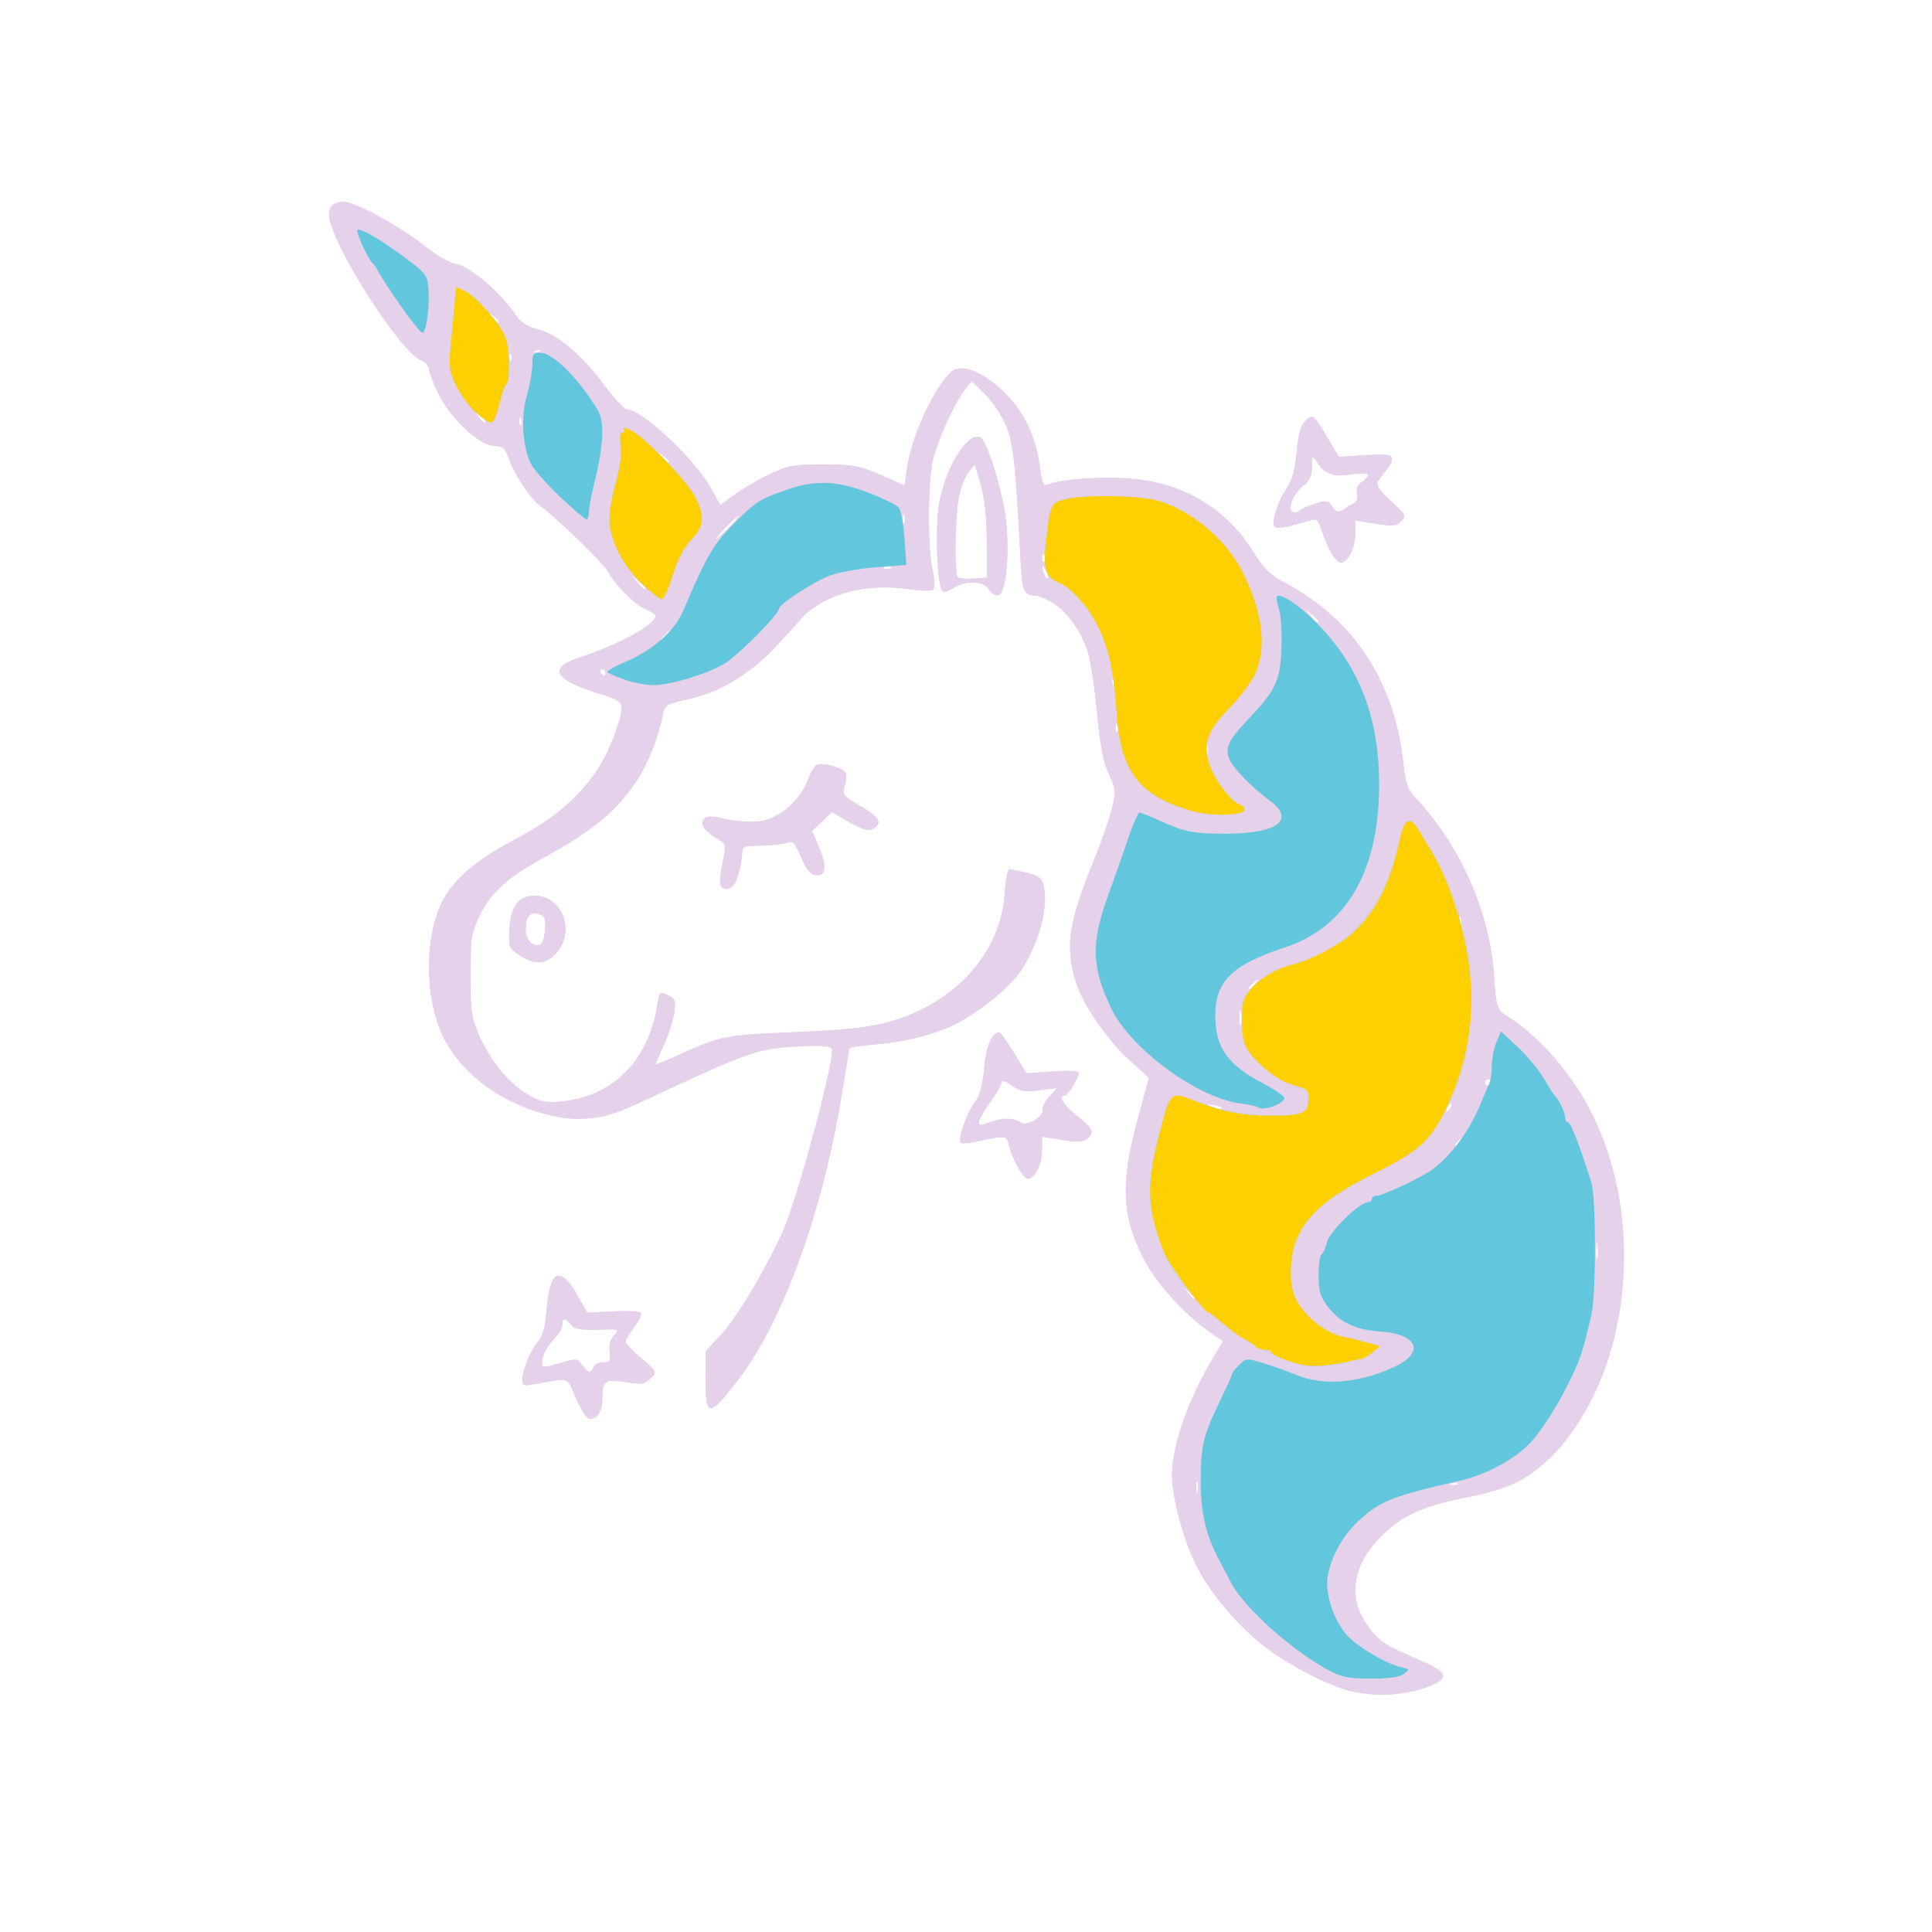
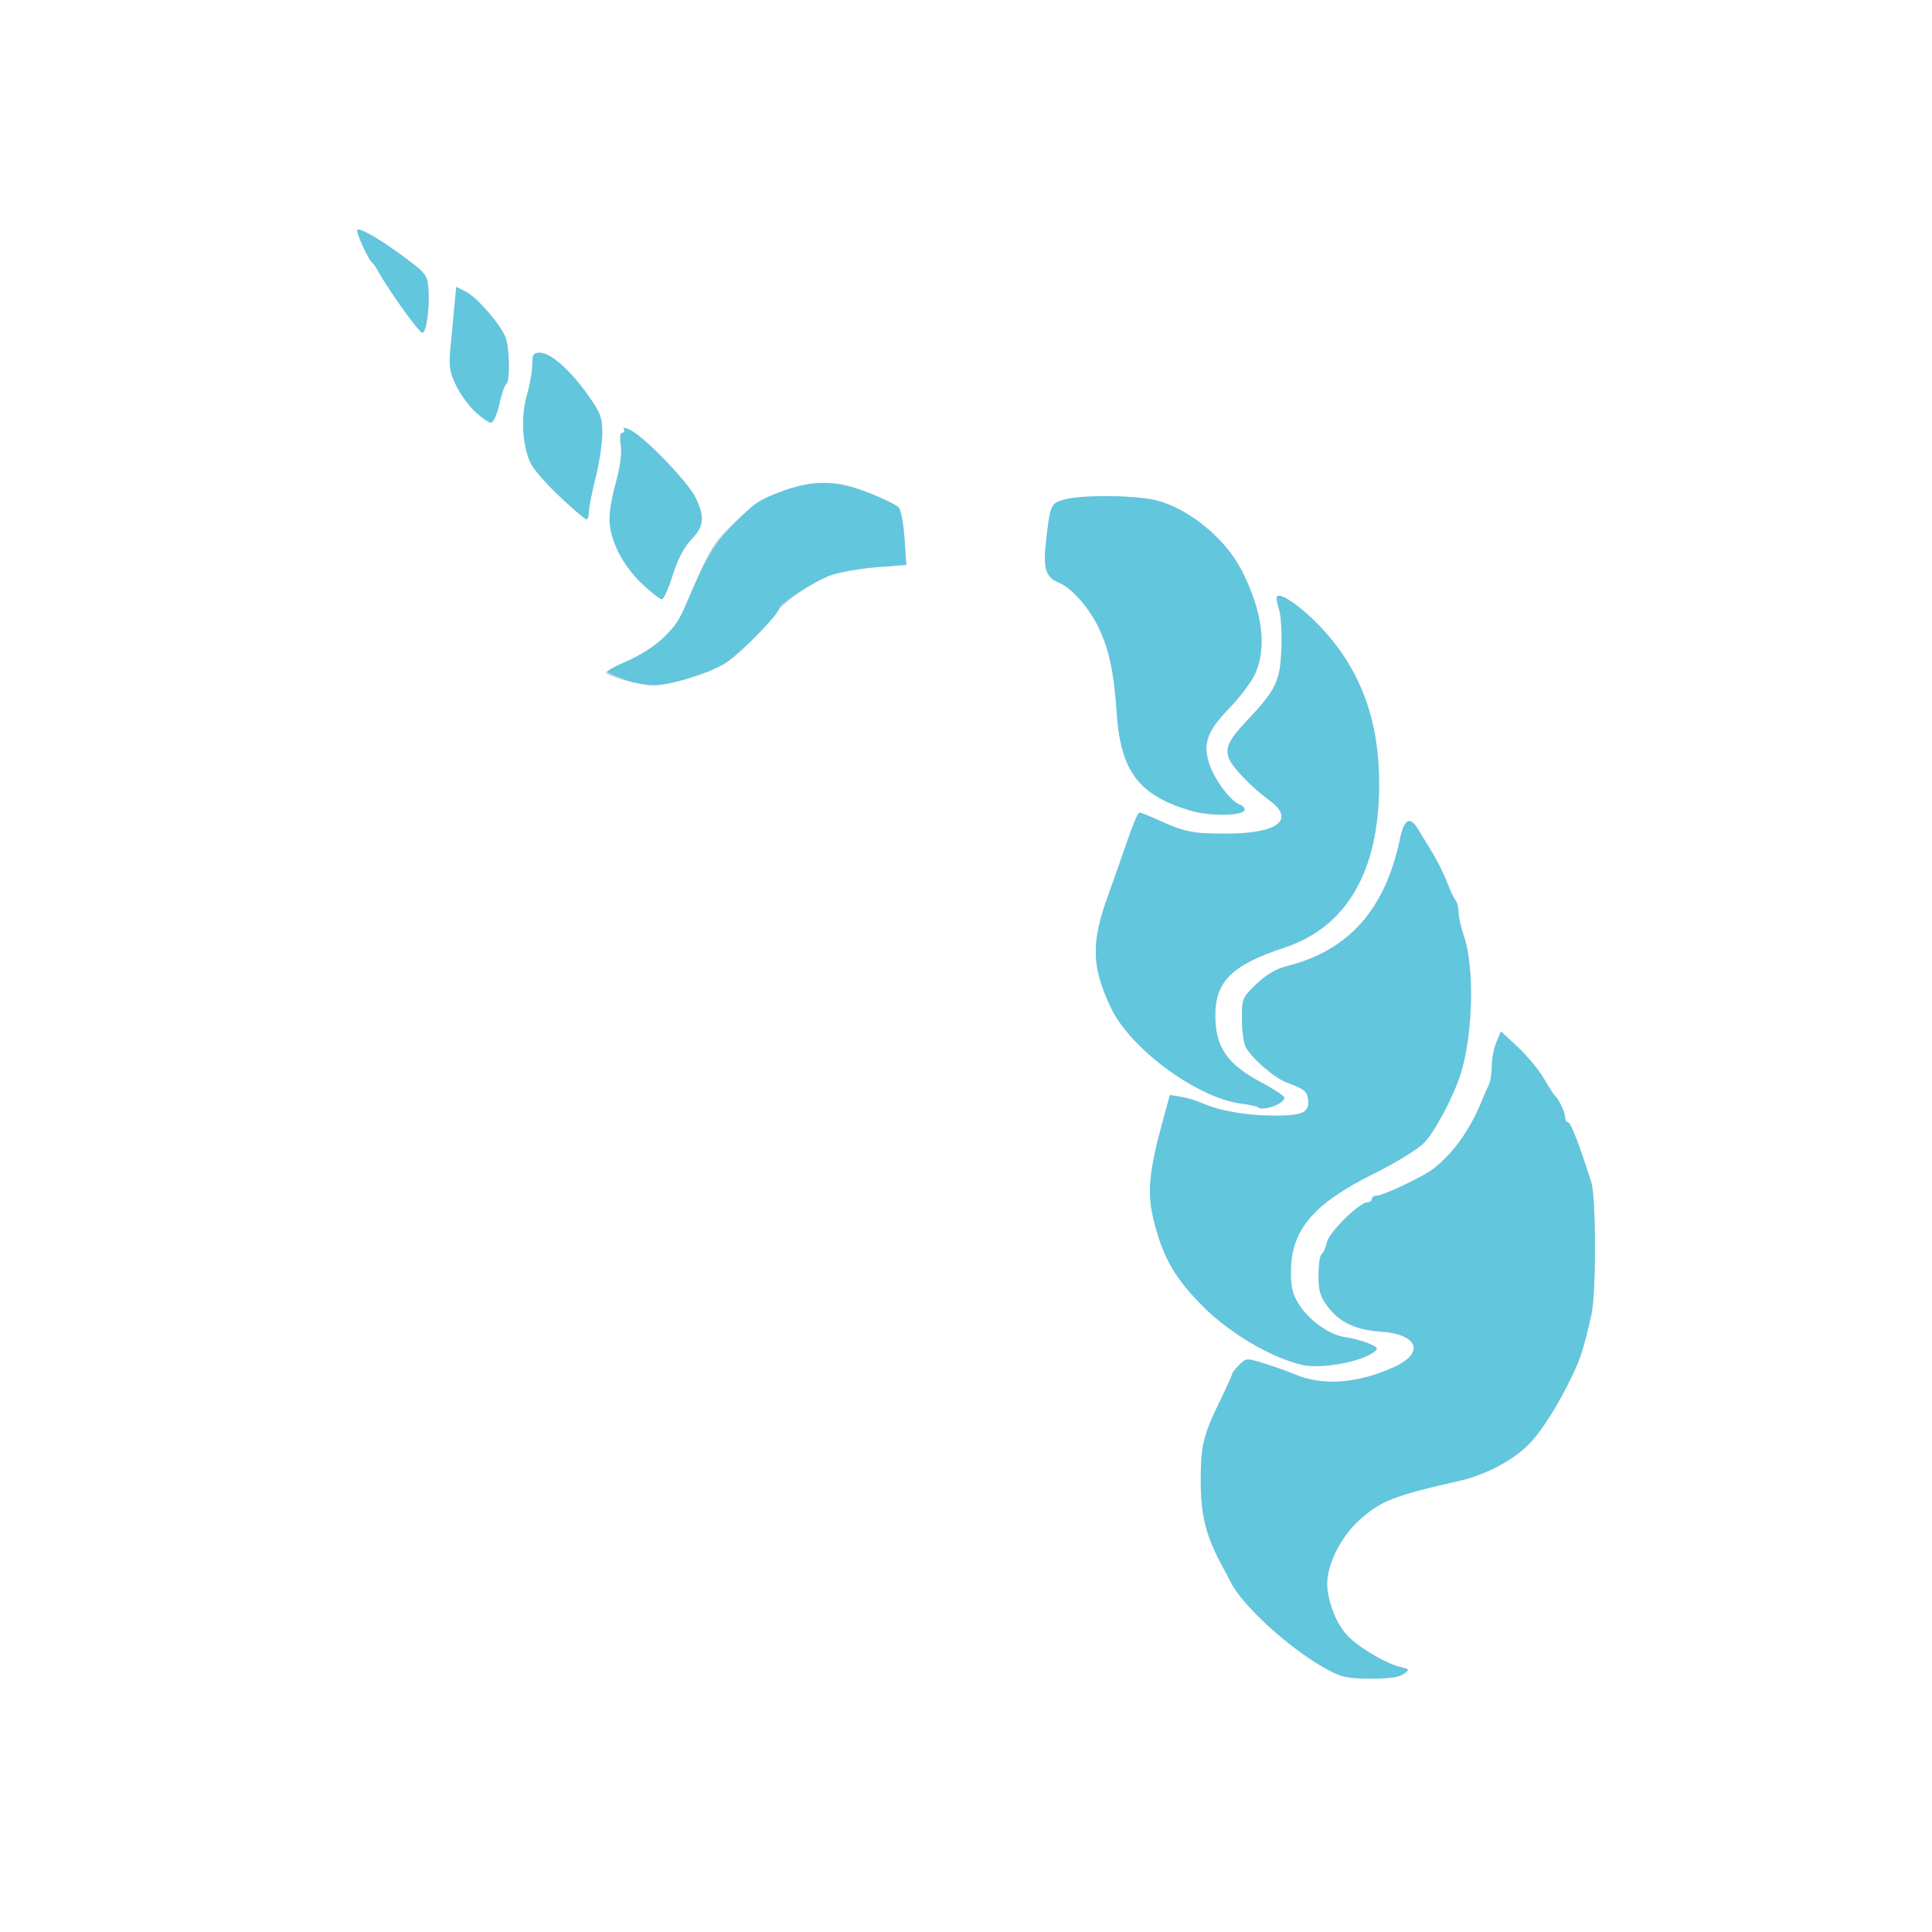
<svg xmlns="http://www.w3.org/2000/svg" version="1.1" id="svg687" width="125" height="125" viewBox="0 0 167.04 167.68">
  <style type="text/css" id="style2">
    .st0{fill:#e5d1ea;stroke-width:0.289}
    .st1{fill:#62c6dd;stroke-width:0.289}
    .st2{fill:#fed000;stroke-width:0.289}
    </style>
  <defs id="defs691" />
-   <path class="st0" d="m 117.274,146.852 c -1.933,-0.327 -6.018,-2.431 -8.175,-4.21 -2.368,-1.953 -4.59,-4.674 -5.698,-6.978 -1.055,-2.193 -2.003,-5.784 -2.003,-7.589 0,-2.524 1.309,-6.366 3.361,-9.868 l 1.068,-1.822 -0.686,-0.451 c -2.411,-1.587 -5.068,-4.446 -6.198,-6.668 -1.902,-3.742 -2.035,-6.531 -0.568,-11.944 l 1.025,-3.784 -1.734,-1.545 c -1.779,-1.584 -4.064,-4.927 -4.601,-6.728 -0.948,-3.183 -0.7,-4.975 1.415,-10.228 0.777,-1.929 1.563,-4.177 1.747,-4.997 0.302,-1.345 0.273,-1.618 -0.306,-2.814 -0.477,-0.984 -0.743,-2.383 -1.037,-5.45 -0.218,-2.269 -0.588,-4.667 -0.822,-5.327 -0.899,-2.538 -2.932,-4.72 -4.409,-4.732 -1.149,-0.009 -1.294,-0.388 -1.442,-3.781 -0.329,-7.537 -0.597,-9.749 -1.374,-11.337 -0.407,-0.831 -1.208,-1.965 -1.78,-2.52 l -1.041,-1.008 -0.568,0.723 c -0.936,1.191 -2.502,4.666 -2.841,6.303 -0.41,1.978 -0.408,7.412 0.002,9.325 0.179,0.834 0.209,1.598 0.07,1.737 -0.14,0.14 -1.116,0.127 -2.221,-0.03 -3.711,-0.526 -7.353,0.467 -9.162,2.498 -4.177,4.691 -6.562,6.371 -10.073,7.096 -1.554,0.321 -1.818,0.47 -1.957,1.106 -1.287,5.894 -3.919,9.093 -10.343,12.574 -3.23,1.75 -4.572,2.958 -5.59,5.031 -0.749,1.525 -0.804,1.884 -0.804,5.251 0,3.347 0.059,3.741 0.803,5.329 1.053,2.248 2.539,4.029 4.149,4.973 1.125,0.659 1.525,0.742 2.946,0.606 4.402,-0.421 7.48,-3.482 8.283,-8.237 0.229,-1.354 0.234,-1.358 1.075,-0.908 0.505,0.27 0.564,0.492 0.401,1.518 -0.105,0.661 -0.51,1.9 -0.9,2.754 -0.39,0.854 -0.709,1.597 -0.709,1.651 0,0.054 0.878,-0.301 1.952,-0.787 3.752,-1.701 3.993,-1.749 10.048,-2.001 4.394,-0.183 6.339,-0.388 8.096,-0.857 5.813,-1.549 9.872,-5.975 10.202,-11.125 0.077,-1.193 0.26,-2.168 0.407,-2.168 0.147,0 0.838,0.144 1.536,0.319 1.067,0.269 1.298,0.456 1.458,1.183 0.394,1.795 -0.434,4.9 -1.928,7.229 -0.937,1.461 -3.549,3.601 -5.763,4.723 -1.75,0.887 -4.351,1.543 -7.006,1.768 l -2.155,0.182 -0.638,3.915 c -1.715,10.53 -5.203,20.1 -9.189,25.21 -2.377,3.047 -2.683,3.023 -2.683,-0.212 0,-2.498 0.025,-2.593 0.896,-3.419 0.493,-0.467 1.257,-1.37 1.697,-2.006 1.233,-1.781 3.711,-6.351 4.356,-8.033 1.367,-3.564 4.039,-13.602 4.039,-15.172 0,-0.381 -0.423,-0.422 -2.964,-0.288 -3.242,0.171 -4.447,0.542 -9.615,2.96 -5.327,2.493 -5.778,2.689 -6.94,3.008 -4.833,1.326 -11.75,-1.908 -14.155,-6.619 -1.438,-2.816 -1.735,-7.252 -0.709,-10.574 0.833,-2.698 2.791,-4.621 6.901,-6.778 4.781,-2.51 7.584,-5.612 8.855,-9.8 0.641,-2.113 0.623,-2.143 -1.764,-2.884 -3.771,-1.171 -4.276,-2.185 -1.534,-3.081 3.418,-1.117 6.599,-2.862 6.599,-3.621 0,-0.112 -0.372,-0.358 -0.826,-0.546 -0.948,-0.393 -2.68,-2.114 -3.261,-3.24 -0.372,-0.721 -4.59,-4.814 -5.922,-5.746 -0.796,-0.557 -2.246,-2.739 -2.734,-4.115 -0.316,-0.891 -0.524,-1.084 -1.168,-1.084 -1.278,0 -3.812,-2.283 -4.859,-4.379 -0.491,-0.982 -0.892,-2.016 -0.892,-2.298 0,-0.282 -0.257,-0.594 -0.57,-0.694 -1.844,-0.585 -8.104,-10.425 -8.104,-12.738 0,-0.87 0.739,-1.285 1.764,-0.991 1.456,0.418 4.782,2.314 6.533,3.725 1.004,0.809 2.162,1.471 2.774,1.586 1.179,0.221 3.649,2.307 4.944,4.175 0.606,0.874 1.092,1.221 2.046,1.461 1.715,0.432 3.785,2.146 5.76,4.771 0.912,1.211 1.826,2.202 2.031,2.202 1.259,0 5.651,4.067 7.133,6.605 l 0.982,1.682 1.335,-0.959 c 0.734,-0.527 2.102,-1.318 3.04,-1.758 1.514,-0.709 2.03,-0.797 4.597,-0.787 2.588,0.01 3.108,0.106 4.954,0.913 l 2.063,0.901 0.185,-1.392 c 0.368,-2.771 2.334,-7.085 3.859,-8.465 0.737,-0.667 2.257,-0.223 3.878,1.132 2.243,1.874 3.42,4.099 3.852,7.281 0.173,1.272 0.291,1.504 0.685,1.343 1.184,-0.483 5.214,-0.716 7.66,-0.443 4.413,0.493 7.911,2.69 10.209,6.413 0.838,1.358 1.4,1.899 2.682,2.583 6.064,3.232 9.519,8.563 10.299,15.892 0.167,1.57 0.354,2.046 1.138,2.892 3.759,4.056 6.315,9.802 6.684,15.028 0.218,3.076 0.283,3.281 1.224,3.837 2.263,1.337 5.345,4.769 6.944,7.733 4.228,7.835 4.161,18.862 -0.16,26.414 -2.62,4.58 -5.396,6.624 -10.265,7.558 -3.816,0.732 -5.724,1.589 -7.48,3.358 -1.792,1.806 -2.477,3.491 -2.215,5.448 0.219,1.629 1.685,3.611 3.171,4.286 0.679,0.308 1.911,0.861 2.738,1.228 1.805,0.801 2.081,1.303 1.017,1.846 -1.79,0.914 -4.424,1.197 -7.03,0.757 z m -2.377,-10.171 c -0.092,-0.231 -0.161,-0.162 -0.175,0.175 -0.013,0.305 0.056,0.476 0.152,0.38 0.096,-0.096 0.106,-0.345 0.023,-0.554 z m -11.274,-7.965 c -0.073,-0.281 -0.138,-0.121 -0.144,0.356 -0.006,0.477 0.054,0.707 0.133,0.512 0.079,-0.196 0.084,-0.586 0.011,-0.867 z m 22.565,0.037 c -0.096,-0.096 -0.345,-0.106 -0.554,-0.023 -0.231,0.092 -0.162,0.161 0.175,0.175 0.305,0.013 0.476,-0.056 0.38,-0.152 z m -22.765,-16.128 c 0,-0.06 -0.228,-0.288 -0.506,-0.506 -0.459,-0.36 -0.469,-0.349 -0.109,0.109 0.378,0.482 0.615,0.635 0.615,0.397 z m 34.904,-4.586 c -0.069,-0.36 -0.128,-0.134 -0.132,0.503 -0.004,0.636 0.053,0.93 0.126,0.654 0.072,-0.276 0.075,-0.797 0.005,-1.157 z m -11.734,-9.112 c 0.36,-0.459 0.349,-0.469 -0.109,-0.109 -0.482,0.378 -0.635,0.615 -0.397,0.615 0.06,0 0.288,-0.228 0.506,-0.506 z m -0.96,-3.116 c -0.089,-0.089 -0.251,0.071 -0.359,0.357 -0.157,0.412 -0.124,0.445 0.162,0.162 0.198,-0.196 0.286,-0.429 0.197,-0.519 z m -19.896,0.331 c 0,-0.061 -0.321,-0.172 -0.714,-0.247 -0.393,-0.075 -0.645,-0.025 -0.561,0.111 0.148,0.24 1.275,0.36 1.275,0.137 z m 23.277,-2.202 c 0.098,-0.159 0.041,-0.289 -0.128,-0.289 -0.168,0 -0.306,0.13 -0.306,0.289 0,0.159 0.057,0.289 0.128,0.289 0.07,0 0.208,-0.13 0.306,-0.289 z M 107.385,87.798 c -0.069,-0.36 -0.128,-0.133 -0.132,0.503 -0.004,0.636 0.053,0.93 0.126,0.654 0.072,-0.276 0.075,-0.797 0.005,-1.157 z m 1.278,-2.461 c 0.36,-0.459 0.349,-0.469 -0.109,-0.109 -0.278,0.218 -0.506,0.446 -0.506,0.506 0,0.238 0.237,0.085 0.615,-0.397 z m 17.799,-5.621 c -0.092,-0.231 -0.161,-0.162 -0.175,0.175 -0.013,0.305 0.056,0.476 0.152,0.38 0.096,-0.096 0.106,-0.345 0.023,-0.554 z m -21.963,-7.35 c -0.096,-0.096 -0.345,-0.106 -0.554,-0.023 -0.231,0.092 -0.162,0.161 0.175,0.175 0.305,0.013 0.476,-0.056 0.38,-0.152 z m 2.024,0 c -0.096,-0.096 -0.345,-0.106 -0.554,-0.023 -0.231,0.092 -0.162,0.161 0.175,0.175 0.305,0.013 0.476,-0.056 0.38,-0.152 z m -2.043,-7.705 c -0.08,-0.199 -0.146,-0.036 -0.146,0.361 0,0.398 0.066,0.56 0.146,0.361 0.08,-0.199 0.08,-0.524 0,-0.723 z m -7.801,-1.717 c -0.092,-0.231 -0.161,-0.162 -0.175,0.175 -0.013,0.305 0.056,0.476 0.152,0.38 0.096,-0.096 0.106,-0.345 0.023,-0.554 z m 8.803,-0.452 c 0.36,-0.459 0.349,-0.469 -0.109,-0.109 -0.482,0.378 -0.635,0.615 -0.397,0.615 0.06,0 0.288,-0.228 0.506,-0.506 z M 96.39,58.897 c -0.092,-0.231 -0.161,-0.162 -0.175,0.175 -0.013,0.305 0.056,0.476 0.152,0.38 0.096,-0.096 0.106,-0.345 0.023,-0.554 z M 52.24,58.372 c 0,-0.159 -0.138,-0.289 -0.306,-0.289 -0.168,0 -0.226,0.13 -0.128,0.289 0.098,0.159 0.236,0.289 0.306,0.289 0.07,0 0.128,-0.13 0.128,-0.289 z m 5.349,-3.181 c 0.288,-0.318 0.458,-0.578 0.379,-0.578 -0.08,0 -0.38,0.26 -0.668,0.578 -0.288,0.318 -0.458,0.578 -0.379,0.578 0.08,0 0.38,-0.26 0.668,-0.578 z m 56.531,-1.256 c 0,-0.055 -0.293,-0.348 -0.651,-0.651 l -0.651,-0.551 0.551,0.651 c 0.518,0.611 0.75,0.782 0.75,0.551 z M 55.71,51.044 c 0,-0.055 -0.293,-0.348 -0.651,-0.651 l -0.651,-0.551 0.551,0.651 c 0.518,0.611 0.75,0.782 0.75,0.551 z M 90.445,49.502 c -0.341,-0.586 -0.423,-0.399 -0.144,0.329 0.099,0.258 0.241,0.409 0.316,0.334 0.074,-0.074 -0.003,-0.373 -0.172,-0.663 z M 77.03,49.234 c -0.096,-0.096 -0.345,-0.106 -0.554,-0.023 -0.231,0.092 -0.162,0.161 0.175,0.175 0.305,0.013 0.476,-0.056 0.38,-0.152 z M 90.318,48.198 c -0.092,-0.231 -0.161,-0.162 -0.175,0.175 -0.013,0.305 0.056,0.476 0.152,0.38 0.096,-0.096 0.106,-0.345 0.023,-0.554 z M 62.939,45.794 c 0.54,-0.557 0.916,-1.012 0.836,-1.012 -0.08,0 -0.586,0.455 -1.126,1.012 -0.54,0.557 -0.916,1.012 -0.836,1.012 0.08,0 0.586,-0.455 1.126,-1.012 z M 78.167,44.71 c -0.08,-0.199 -0.146,-0.036 -0.146,0.361 0,0.398 0.066,0.56 0.146,0.361 0.08,-0.199 0.08,-0.524 0,-0.723 z M 57.734,40.046 c 0,-0.06 -0.228,-0.288 -0.506,-0.506 -0.459,-0.36 -0.469,-0.349 -0.109,0.109 0.378,0.482 0.615,0.635 0.615,0.397 z M 44.92,36.342 c -0.092,-0.231 -0.161,-0.162 -0.175,0.175 -0.013,0.305 0.056,0.476 0.152,0.38 0.096,-0.096 0.106,-0.345 0.023,-0.554 z m -3.089,0.234 c 0,-0.06 -0.228,-0.288 -0.506,-0.506 -0.459,-0.36 -0.469,-0.349 -0.109,0.109 0.378,0.482 0.615,0.635 0.615,0.397 z m 2.222,-5.728 c -0.092,-0.231 -0.161,-0.162 -0.175,0.175 -0.013,0.305 0.056,0.476 0.152,0.38 0.096,-0.096 0.106,-0.345 0.023,-0.554 z m 2.616,-0.41 c -0.096,-0.096 -0.345,-0.106 -0.554,-0.023 -0.231,0.092 -0.162,0.161 0.175,0.175 0.305,0.013 0.476,-0.056 0.38,-0.152 z M 42.987,27.901 c 0,-0.06 -0.228,-0.288 -0.506,-0.506 -0.459,-0.36 -0.469,-0.349 -0.109,0.109 0.378,0.482 0.615,0.635 0.615,0.397 z m 6.699,93.485 c -0.856,-1.953 -0.456,-1.818 -3.662,-1.24 -0.901,0.162 -1.012,0.114 -1.012,-0.443 0,-0.826 0.762,-2.621 1.422,-3.35 0.366,-0.404 0.579,-1.239 0.696,-2.728 0.268,-3.397 1.237,-3.819 2.697,-1.173 l 0.823,1.492 2.253,-0.124 c 1.239,-0.068 2.324,-0.009 2.41,0.131 0.087,0.14 -0.179,0.696 -0.59,1.235 -0.411,0.539 -0.748,1.106 -0.748,1.259 0,0.153 0.618,0.804 1.374,1.447 1.372,1.167 1.373,1.169 0.795,1.741 -0.509,0.505 -0.766,0.542 -2.157,0.316 -1.804,-0.294 -2.025,-0.134 -2.032,1.476 -0.005,1.072 -0.419,1.721 -1.099,1.721 -0.22,0 -0.747,-0.791 -1.171,-1.759 z m 1.502,-2.723 c 0.092,-0.239 0.473,-0.434 0.848,-0.434 0.595,0 0.665,-0.112 0.553,-0.879 -0.085,-0.578 0.045,-1.071 0.379,-1.44 0.498,-0.55 0.47,-0.56 -1.441,-0.503 -1.554,0.046 -2.022,-0.043 -2.312,-0.44 -0.456,-0.624 -0.734,-0.635 -0.734,-0.03 0,0.257 -0.39,0.912 -0.867,1.456 -0.477,0.543 -0.867,1.295 -0.867,1.669 v 0.681 l 1.505,-0.441 c 1.453,-0.426 1.52,-0.42 1.952,0.165 0.536,0.727 0.763,0.772 0.985,0.194 z m 36.677,-17.647 c -0.35,-0.72 -0.636,-1.493 -0.636,-1.718 0,-0.688 -0.458,-0.754 -2.288,-0.327 -0.967,0.226 -1.819,0.312 -1.893,0.192 -0.235,-0.38 0.403,-2.224 1.148,-3.322 0.527,-0.777 0.767,-1.611 0.902,-3.143 0.168,-1.902 0.665,-3.097 1.288,-3.097 0.123,0 0.708,0.798 1.301,1.773 l 1.077,1.773 2.269,-0.156 c 1.425,-0.098 2.269,-0.048 2.269,0.134 0,0.426 -0.955,1.969 -1.219,1.969 -0.604,0 -0.097,0.828 1.063,1.736 1.393,1.091 1.553,1.463 0.874,2.027 -0.331,0.275 -0.862,0.296 -2.169,0.085 l -1.73,-0.279 v 1.187 c 0,1.23 -0.633,2.473 -1.26,2.473 -0.198,0 -0.646,-0.589 -0.996,-1.309 z M 85.692,97.369 c 0.964,-0.39 2.059,-0.367 2.564,0.053 0.467,0.388 2.116,-0.567 1.931,-1.118 -0.071,-0.21 0.178,-0.716 0.553,-1.124 l 0.682,-0.741 -1.53,0.195 c -1.289,0.165 -1.664,0.099 -2.386,-0.414 -0.471,-0.335 -0.856,-0.485 -0.856,-0.333 0,0.152 -0.455,0.938 -1.012,1.748 -0.915,1.33 -1.23,2.064 -0.886,2.064 0.069,0 0.492,-0.148 0.94,-0.329 z M 44.763,82.898 c -0.949,-0.607 -0.968,-0.66 -0.85,-2.298 0.148,-2.047 0.763,-2.854 2.177,-2.854 2.359,0 3.537,2.985 1.931,4.894 -0.899,1.069 -1.872,1.146 -3.259,0.258 z m 2.215,-2.166 c 0.075,-1.021 -0.007,-1.232 -0.542,-1.402 -0.734,-0.233 -1.125,0.224 -1.132,1.322 -0.005,0.86 0.519,1.484 1.146,1.365 0.292,-0.055 0.469,-0.488 0.527,-1.285 z m 15.235,-3.857 c -0.1,-0.161 -0.027,-1.036 0.161,-1.944 0.307,-1.481 0.291,-1.682 -0.159,-1.948 -1.264,-0.746 -1.682,-1.231 -1.49,-1.73 0.156,-0.406 0.389,-0.471 1.133,-0.314 2.081,0.439 3.748,0.489 4.638,0.14 1.355,-0.533 2.731,-1.941 3.267,-3.343 0.258,-0.676 0.64,-1.295 0.849,-1.375 0.562,-0.216 2.442,0.37 2.481,0.773 0.053,0.536 0.046,0.594 -0.161,1.276 -0.166,0.549 0.033,0.767 1.413,1.546 1.664,0.939 1.968,1.485 1.1,1.977 -0.383,0.217 -0.876,0.079 -2.032,-0.571 l -1.526,-0.858 -0.863,0.807 -0.863,0.807 0.626,1.481 c 0.7,1.656 0.572,2.503 -0.355,2.362 -0.418,-0.064 -0.8,-0.551 -1.23,-1.568 -0.535,-1.266 -0.705,-1.443 -1.202,-1.249 -0.318,0.124 -1.309,0.235 -2.202,0.247 l -1.623,0.02 -0.18,1.313 c -0.099,0.722 -0.316,1.568 -0.483,1.88 -0.326,0.609 -1.002,0.751 -1.298,0.273 z M 85.503,51.161 c -0.395,-0.737 -2.015,-0.81 -3.043,-0.137 -0.385,0.252 -0.819,0.385 -0.964,0.295 -0.446,-0.276 -0.674,-5.101 -0.347,-7.375 0.445,-3.101 2.444,-6.45 3.589,-6.011 0.629,0.241 2.11,5.2 2.304,7.716 0.237,3.064 -0.108,5.895 -0.733,6.014 -0.268,0.051 -0.63,-0.175 -0.805,-0.503 z m -0.181,-4.21 c -0.018,-2.11 -0.198,-3.764 -0.534,-4.913 l -0.507,-1.732 -0.527,0.651 c -0.29,0.358 -0.668,1.306 -0.839,2.107 -0.349,1.629 -0.426,6.712 -0.106,7.032 0.114,0.114 0.732,0.168 1.374,0.12 l 1.167,-0.086 -0.027,-3.181 z m 29.91,1.084 c -0.252,-0.437 -0.616,-1.283 -0.808,-1.88 -0.192,-0.596 -0.445,-1.084 -0.563,-1.084 -0.118,0 -0.905,0.205 -1.748,0.456 -0.85,0.253 -1.645,0.345 -1.782,0.208 -0.346,-0.346 0.195,-2.135 1.008,-3.333 0.491,-0.723 0.738,-1.613 0.886,-3.19 0.155,-1.649 0.348,-2.317 0.787,-2.714 0.666,-0.602 0.618,-0.644 2.063,1.79 l 0.81,1.365 2.298,-0.151 c 2.633,-0.173 2.811,0.021 1.543,1.683 l -0.755,0.989 1.405,1.283 c 1.322,1.207 1.376,1.312 0.918,1.781 -0.421,0.431 -0.723,0.461 -2.241,0.216 l -1.754,-0.282 v 1.187 c 0,1.226 -0.633,2.473 -1.255,2.473 -0.195,0 -0.561,-0.358 -0.814,-0.795 z m -2.745,-3.74 c 0.109,-0.109 0.684,-0.366 1.277,-0.571 0.987,-0.341 1.117,-0.323 1.528,0.217 0.44,0.578 0.469,0.579 1.382,0.065 0.733,-0.412 0.899,-0.664 0.775,-1.171 -0.109,-0.449 0.02,-0.756 0.425,-1.009 0.955,-0.596 0.666,-0.881 -0.688,-0.678 -1.702,0.255 -2.567,-0.003 -3.147,-0.937 l -0.483,-0.778 -0.008,1.063 c -0.005,0.782 -0.198,1.213 -0.724,1.627 -1.063,0.836 -1.535,2.37 -0.729,2.37 0.106,0 0.282,-0.089 0.391,-0.198 z" id="path838" />
-   <path class="st0" d="m 117.274,146.852 c -1.933,-0.327 -6.018,-2.431 -8.175,-4.21 -2.368,-1.953 -4.59,-4.674 -5.698,-6.978 -1.055,-2.193 -2.003,-5.784 -2.003,-7.589 0,-2.524 1.309,-6.366 3.361,-9.868 l 1.068,-1.822 -0.686,-0.451 c -2.411,-1.587 -5.068,-4.446 -6.198,-6.668 -1.894,-3.726 -2.025,-6.434 -0.575,-11.881 l 1.019,-3.827 -1.996,-1.906 c -1.96,-1.871 -3.7,-4.447 -4.328,-6.408 -0.953,-2.975 -0.611,-5.327 1.528,-10.505 0.585,-1.416 1.274,-3.378 1.532,-4.361 0.459,-1.75 0.455,-1.817 -0.193,-3.196 -0.494,-1.05 -0.761,-2.441 -1.052,-5.47 -0.215,-2.234 -0.586,-4.616 -0.827,-5.294 C 93.103,53.743 91.398,52.045 89.209,51.594 88.45,51.437 88.439,51.399 88.258,48.326 87.708,39.009 87.607,38.174 86.84,36.606 86.431,35.771 85.629,34.634 85.056,34.079 l -1.041,-1.008 -0.564,0.723 c -0.895,1.146 -2.278,4.076 -2.735,5.796 -0.503,1.891 -0.567,7.691 -0.108,9.832 0.185,0.861 0.211,1.596 0.064,1.743 -0.148,0.148 -1.034,0.13 -2.105,-0.042 -4.081,-0.657 -7.959,0.633 -10.134,3.372 -2.739,3.449 -5.561,5.371 -9.109,6.203 -1.762,0.413 -2.036,0.565 -2.112,1.171 -0.176,1.391 -1.254,4.262 -2.119,5.643 -1.754,2.799 -3.772,4.485 -8.45,7.057 -3.288,1.808 -4.787,3.317 -5.697,5.737 -0.523,1.39 -0.598,2.107 -0.508,4.814 0.091,2.726 0.22,3.426 0.901,4.896 1.039,2.241 2.526,4.026 4.141,4.973 1.125,0.659 1.525,0.742 2.946,0.606 4.432,-0.424 7.474,-3.45 8.283,-8.237 0.229,-1.354 0.234,-1.358 1.075,-0.908 0.505,0.27 0.564,0.492 0.401,1.518 -0.105,0.661 -0.51,1.9 -0.9,2.754 -0.39,0.854 -0.709,1.597 -0.709,1.651 0,0.054 0.878,-0.301 1.952,-0.787 3.753,-1.702 3.992,-1.749 10.048,-2 4.257,-0.176 6.382,-0.395 8.05,-0.829 5.781,-1.503 9.918,-6.005 10.249,-11.154 0.077,-1.193 0.26,-2.168 0.407,-2.168 0.147,0 0.838,0.144 1.536,0.319 1.067,0.269 1.298,0.456 1.458,1.183 0.402,1.831 -0.458,4.996 -1.973,7.264 -0.998,1.493 -3.563,3.596 -5.718,4.688 -1.758,0.891 -4.354,1.543 -7.044,1.771 -1.206,0.102 -2.193,0.264 -2.193,0.36 -2.9e-5,0.096 -0.264,1.801 -0.587,3.789 -1.703,10.487 -5.164,19.973 -9.176,25.155 -2.351,3.036 -2.671,3.018 -2.671,-0.153 v -2.511 l 1.374,-1.507 c 1.58,-1.734 4.616,-6.952 5.648,-9.706 1.465,-3.912 3.967,-13.322 3.967,-14.923 0,-0.305 -0.481,-0.403 -1.985,-0.403 -3.745,0 -4.528,0.247 -12.863,4.052 -5.284,2.412 -6.85,2.707 -9.997,1.886 -3.837,-1.002 -6.803,-3.131 -8.618,-6.184 -1.598,-2.688 -1.997,-7.42 -0.92,-10.906 0.832,-2.695 2.789,-4.613 6.915,-6.775 3.942,-2.066 6.496,-4.499 7.94,-7.561 0.552,-1.169 1.083,-2.647 1.181,-3.283 l 0.179,-1.157 -2.199,-0.681 c -3.796,-1.175 -4.307,-2.189 -1.558,-3.087 3.418,-1.117 6.599,-2.862 6.599,-3.621 0,-0.112 -0.372,-0.358 -0.826,-0.546 -0.948,-0.393 -2.68,-2.114 -3.261,-3.24 -0.372,-0.721 -4.59,-4.814 -5.922,-5.746 -0.796,-0.557 -2.246,-2.739 -2.734,-4.115 -0.316,-0.891 -0.524,-1.084 -1.168,-1.084 -1.778,0 -5.044,-3.663 -5.596,-6.276 -0.114,-0.542 -0.424,-0.999 -0.746,-1.101 -1.826,-0.58 -8.084,-10.436 -8.084,-12.732 0,-0.87 0.739,-1.285 1.764,-0.991 1.478,0.424 4.734,2.292 6.537,3.751 0.983,0.795 1.994,1.446 2.248,1.446 1.307,0 4.262,2.402 5.751,4.675 0.321,0.49 0.939,0.869 1.754,1.074 1.755,0.442 3.876,2.219 5.698,4.774 0.852,1.194 1.754,2.178 2.005,2.186 1.407,0.045 6.15,4.483 7.475,6.994 l 0.702,1.331 1.351,-0.971 c 0.743,-0.534 2.119,-1.33 3.057,-1.77 1.514,-0.709 2.03,-0.797 4.597,-0.787 2.588,0.01 3.108,0.106 4.954,0.913 l 2.063,0.901 0.185,-1.392 c 0.368,-2.771 2.334,-7.085 3.859,-8.465 0.736,-0.666 2.253,-0.224 3.886,1.131 2.211,1.834 3.4,4.131 3.846,7.43 0.156,1.156 0.272,1.362 0.674,1.199 1.176,-0.479 5.214,-0.72 7.599,-0.454 4.439,0.496 7.991,2.714 10.279,6.421 0.838,1.358 1.4,1.899 2.682,2.583 6.008,3.202 9.565,8.66 10.292,15.793 0.172,1.687 0.341,2.128 1.142,2.991 3.904,4.201 6.369,9.897 6.721,15.532 l 0.167,2.664 1.153,0.763 c 3.897,2.579 7.072,7.021 8.689,12.158 2.848,9.046 0.714,20.019 -5.028,25.86 -2.079,2.114 -3.674,2.902 -7.272,3.592 -3.816,0.732 -5.724,1.589 -7.48,3.358 -2.543,2.563 -2.981,5.418 -1.207,7.868 0.881,1.216 1.67,1.726 4.608,2.976 0.984,0.419 1.85,0.922 1.925,1.118 0.189,0.493 -1.105,1.187 -2.932,1.572 -1.698,0.358 -2.735,0.365 -4.712,0.03 z m 1.973,-1.039 c -0.096,-0.096 -0.345,-0.106 -0.554,-0.023 -0.231,0.092 -0.162,0.161 0.175,0.175 0.305,0.013 0.476,-0.056 0.38,-0.152 z m -4.351,-9.133 c -0.092,-0.231 -0.161,-0.162 -0.175,0.175 -0.013,0.305 0.056,0.476 0.152,0.38 0.096,-0.096 0.106,-0.345 0.023,-0.554 z m -11.265,-8.977 c -0.064,-0.52 -0.118,-0.164 -0.12,0.79 -0.002,0.954 0.051,1.379 0.117,0.945 0.066,-0.434 0.067,-1.215 0.003,-1.735 z m 22.556,1.049 c -0.096,-0.096 -0.345,-0.106 -0.554,-0.023 -0.231,0.092 -0.162,0.161 0.175,0.175 0.305,0.013 0.476,-0.056 0.38,-0.152 z m -22.765,-16.128 c 0,-0.06 -0.228,-0.288 -0.506,-0.506 -0.459,-0.36 -0.469,-0.349 -0.109,0.109 0.378,0.482 0.615,0.635 0.615,0.397 z m 34.907,-4.73 c -0.067,-0.44 -0.123,-0.149 -0.125,0.647 -0.002,0.795 0.052,1.155 0.121,0.799 0.069,-0.356 0.07,-1.006 0.004,-1.446 z m -11.737,-8.968 c 0.36,-0.459 0.349,-0.469 -0.109,-0.109 -0.482,0.378 -0.635,0.615 -0.397,0.615 0.06,0 0.288,-0.228 0.506,-0.506 z m -0.96,-3.116 c -0.089,-0.089 -0.251,0.071 -0.359,0.357 -0.157,0.412 -0.124,0.445 0.162,0.162 0.198,-0.196 0.286,-0.429 0.197,-0.519 z m -19.896,0.331 c 0,-0.061 -0.321,-0.172 -0.714,-0.247 -0.393,-0.075 -0.645,-0.025 -0.561,0.111 0.148,0.24 1.275,0.36 1.275,0.137 z m 23.277,-2.202 c 0.098,-0.159 0.041,-0.289 -0.128,-0.289 -0.168,0 -0.306,0.13 -0.306,0.289 0,0.159 0.057,0.289 0.128,0.289 0.07,0 0.208,-0.13 0.306,-0.289 z m -21.627,-6.141 c -0.069,-0.36 -0.128,-0.133 -0.132,0.503 -0.004,0.636 0.053,0.93 0.126,0.654 0.072,-0.276 0.075,-0.797 0.005,-1.157 z m 1.278,-2.461 c 0.36,-0.459 0.349,-0.469 -0.109,-0.109 -0.278,0.218 -0.506,0.446 -0.506,0.506 0,0.238 0.237,0.085 0.615,-0.397 z m 17.799,-5.621 c -0.092,-0.231 -0.161,-0.162 -0.175,0.175 -0.013,0.305 0.056,0.476 0.152,0.38 0.096,-0.096 0.106,-0.345 0.023,-0.554 z m -21.812,-7.366 c -0.199,-0.08 -0.524,-0.08 -0.723,0 -0.199,0.08 -0.036,0.146 0.361,0.146 0.398,0 0.56,-0.066 0.361,-0.146 z m 2.461,-0.007 c -0.276,-0.072 -0.797,-0.075 -1.157,-0.006 -0.36,0.069 -0.133,0.128 0.503,0.132 0.636,0.003 0.93,-0.053 0.654,-0.126 z m 2.304,-0.265 c -0.096,-0.096 -0.345,-0.106 -0.554,-0.023 -0.231,0.092 -0.162,0.161 0.175,0.175 0.305,0.013 0.476,-0.056 0.38,-0.152 z m -4.935,-7.416 c -0.08,-0.199 -0.146,-0.036 -0.146,0.361 0,0.398 0.066,0.56 0.146,0.361 0.08,-0.199 0.08,-0.524 0,-0.723 z m -7.801,-1.717 c -0.092,-0.231 -0.161,-0.162 -0.175,0.175 -0.013,0.305 0.056,0.476 0.152,0.38 0.096,-0.096 0.106,-0.345 0.023,-0.554 z m 8.803,-0.452 c 0.36,-0.459 0.349,-0.469 -0.109,-0.109 -0.482,0.378 -0.635,0.615 -0.397,0.615 0.06,0 0.288,-0.228 0.506,-0.506 z m -9.093,-3.596 c -0.092,-0.231 -0.161,-0.162 -0.175,0.175 -0.013,0.305 0.056,0.476 0.152,0.38 0.096,-0.096 0.106,-0.345 0.023,-0.554 z M 52.24,58.372 c 0,-0.159 -0.138,-0.289 -0.306,-0.289 -0.168,0 -0.226,0.13 -0.128,0.289 0.098,0.159 0.236,0.289 0.306,0.289 0.07,0 0.128,-0.13 0.128,-0.289 z m 5.349,-3.181 c 0.288,-0.318 0.458,-0.578 0.379,-0.578 -0.08,0 -0.38,0.26 -0.668,0.578 C 57.013,55.51 56.842,55.77 56.922,55.77 c 0.08,0 0.38,-0.26 0.668,-0.578 z M 114.121,53.935 c 0,-0.055 -0.293,-0.348 -0.651,-0.651 l -0.651,-0.551 0.551,0.651 c 0.518,0.611 0.75,0.782 0.75,0.551 z M 93.301,51.911 c 0,-0.055 -0.293,-0.348 -0.651,-0.651 l -0.651,-0.551 0.551,0.651 c 0.518,0.611 0.75,0.782 0.75,0.551 z M 55.71,51.044 c 0,-0.055 -0.293,-0.348 -0.651,-0.651 l -0.651,-0.551 0.551,0.651 c 0.518,0.611 0.75,0.782 0.75,0.551 z M 90.445,49.502 c -0.341,-0.586 -0.423,-0.399 -0.144,0.329 0.099,0.258 0.241,0.409 0.316,0.334 0.074,-0.074 -0.003,-0.373 -0.172,-0.663 z M 77.03,49.234 c -0.096,-0.096 -0.345,-0.106 -0.554,-0.023 -0.231,0.092 -0.162,0.161 0.175,0.175 0.305,0.013 0.476,-0.056 0.38,-0.152 z M 90.318,48.198 c -0.092,-0.231 -0.161,-0.162 -0.175,0.175 -0.013,0.305 0.056,0.476 0.152,0.38 0.096,-0.096 0.106,-0.345 0.023,-0.554 z M 62.939,45.794 c 0.54,-0.557 0.916,-1.012 0.836,-1.012 -0.08,0 -0.586,0.455 -1.126,1.012 -0.54,0.557 -0.916,1.012 -0.836,1.012 0.08,0 0.586,-0.455 1.126,-1.012 z M 78.167,44.71 c -0.08,-0.199 -0.146,-0.036 -0.146,0.361 0,0.398 0.066,0.56 0.146,0.361 0.08,-0.199 0.08,-0.524 0,-0.723 z M 57.734,40.046 c 0,-0.06 -0.228,-0.288 -0.506,-0.506 -0.459,-0.36 -0.469,-0.349 -0.109,0.109 0.378,0.482 0.615,0.635 0.615,0.397 z M 44.92,36.342 c -0.092,-0.231 -0.161,-0.162 -0.175,0.175 -0.013,0.305 0.056,0.476 0.152,0.38 0.096,-0.096 0.106,-0.345 0.023,-0.554 z m -3.089,0.234 c 0,-0.06 -0.228,-0.288 -0.506,-0.506 -0.459,-0.36 -0.469,-0.349 -0.109,0.109 0.378,0.482 0.615,0.635 0.615,0.397 z m 2.216,-6.035 c -0.08,-0.199 -0.146,-0.036 -0.146,0.361 0,0.398 0.066,0.56 0.146,0.361 0.08,-0.199 0.08,-0.524 0,-0.723 z m 2.411,-0.024 c 0.305,-0.128 0.269,-0.163 -0.121,-0.116 -0.305,0.037 -0.608,0.262 -0.673,0.501 -0.076,0.279 -0.033,0.32 0.121,0.116 0.131,-0.175 0.434,-0.4 0.673,-0.501 z M 42.987,27.901 c 0,-0.06 -0.228,-0.288 -0.506,-0.506 -0.459,-0.36 -0.469,-0.349 -0.109,0.109 0.378,0.482 0.615,0.635 0.615,0.397 z m -0.867,-1.157 c 0,-0.06 -0.228,-0.288 -0.506,-0.506 -0.459,-0.36 -0.469,-0.349 -0.109,0.109 0.378,0.482 0.615,0.635 0.615,0.397 z m 7.566,94.641 c -0.856,-1.953 -0.456,-1.818 -3.662,-1.24 -0.756,0.136 -1.012,0.082 -1.01,-0.217 0.004,-0.911 0.643,-2.603 1.268,-3.354 0.512,-0.616 0.709,-1.301 0.842,-2.925 0.278,-3.404 1.087,-3.823 2.57,-1.331 l 0.958,1.608 2.253,-0.115 c 1.239,-0.063 2.324,-5.8e-4 2.41,0.139 0.087,0.14 -0.179,0.696 -0.59,1.235 -0.411,0.539 -0.748,1.106 -0.748,1.259 0,0.153 0.618,0.804 1.374,1.447 1.372,1.167 1.373,1.169 0.795,1.741 -0.509,0.505 -0.766,0.542 -2.157,0.316 -1.804,-0.294 -2.025,-0.134 -2.032,1.476 -0.005,1.072 -0.419,1.721 -1.099,1.721 -0.22,0 -0.747,-0.791 -1.171,-1.759 z m 1.502,-2.723 c 0.092,-0.239 0.473,-0.434 0.848,-0.434 0.595,0 0.665,-0.112 0.553,-0.879 -0.085,-0.582 0.046,-1.072 0.388,-1.45 0.51,-0.564 0.493,-0.57 -1.236,-0.495 -1.341,0.059 -1.885,-0.042 -2.313,-0.429 -0.714,-0.646 -0.947,-0.639 -0.947,0.028 0,0.293 -0.274,0.781 -0.608,1.084 -0.753,0.682 -1.378,1.884 -1.215,2.338 0.091,0.254 0.503,0.228 1.616,-0.103 1.44,-0.428 1.51,-0.422 1.935,0.154 0.529,0.719 0.758,0.762 0.979,0.186 z m 36.905,-17.256 c -0.329,-0.529 -0.675,-1.322 -0.769,-1.762 -0.094,-0.441 -0.273,-0.865 -0.399,-0.942 -0.125,-0.077 -1.019,0.044 -1.987,0.27 -0.967,0.226 -1.773,0.324 -1.791,0.219 -0.163,-0.976 0.498,-2.832 1.361,-3.82 0.215,-0.247 0.477,-1.418 0.582,-2.602 0.174,-1.969 0.663,-3.166 1.294,-3.166 0.123,0 0.708,0.798 1.301,1.773 l 1.077,1.773 2.269,-0.156 c 1.425,-0.098 2.269,-0.048 2.269,0.134 0,0.426 -0.955,1.969 -1.219,1.969 -0.604,0 -0.097,0.828 1.063,1.736 1.383,1.084 1.552,1.464 0.894,2.01 -0.305,0.253 -0.892,0.275 -2.169,0.082 l -1.751,-0.265 -0.004,1.038 c -0.005,1.141 -0.521,2.373 -1.071,2.554 -0.194,0.064 -0.622,-0.316 -0.951,-0.845 z m 2.094,-5.096 c -0.077,-0.207 0.169,-0.713 0.547,-1.125 l 0.687,-0.749 -1.558,0.176 c -1.277,0.145 -1.704,0.073 -2.365,-0.398 -0.793,-0.565 -0.809,-0.565 -0.983,-0.017 -0.097,0.307 -0.562,1.042 -1.033,1.635 -0.975,1.227 -1.143,2.048 -0.35,1.714 0.991,-0.417 2.911,-0.403 3.075,0.023 0.125,0.325 0.351,0.277 1.138,-0.239 0.543,-0.356 0.92,-0.813 0.842,-1.021 z M 44.927,83.016 c -0.941,-0.581 -1.205,-1.382 -0.988,-2.996 0.206,-1.533 0.906,-2.273 2.151,-2.273 2.359,0 3.537,2.985 1.931,4.894 -0.861,1.023 -1.851,1.144 -3.095,0.376 z m 2.051,-2.284 c 0.075,-1.021 -0.007,-1.232 -0.542,-1.402 -0.734,-0.233 -1.125,0.224 -1.132,1.322 -0.005,0.86 0.519,1.484 1.146,1.365 0.292,-0.055 0.469,-0.488 0.527,-1.285 z m 15.426,-3.826 c -0.249,-0.154 -0.261,-0.612 -0.046,-1.748 0.388,-2.045 0.428,-1.901 -0.72,-2.578 -1.786,-1.054 -1.028,-2.209 0.975,-1.484 2.919,1.055 6.268,-0.591 7.249,-3.564 0.184,-0.556 0.513,-1.08 0.732,-1.164 0.576,-0.221 2.459,0.356 2.5,0.766 0.053,0.536 0.046,0.594 -0.161,1.276 -0.166,0.549 0.033,0.767 1.413,1.546 1.664,0.939 1.968,1.485 1.1,1.977 -0.384,0.218 -0.882,0.075 -2.065,-0.59 l -1.559,-0.876 -0.829,0.829 -0.829,0.829 0.624,1.477 c 0.698,1.653 0.57,2.5 -0.356,2.358 -0.418,-0.064 -0.8,-0.551 -1.23,-1.568 -0.535,-1.266 -0.705,-1.443 -1.202,-1.249 -0.318,0.124 -1.327,0.235 -2.241,0.247 -1.525,0.019 -1.663,0.074 -1.664,0.671 -0.003,1.075 -0.562,2.752 -0.97,2.908 -0.21,0.081 -0.534,0.053 -0.72,-0.062 z M 85.503,51.161 c -0.395,-0.737 -2.015,-0.81 -3.043,-0.137 -0.385,0.252 -0.819,0.385 -0.964,0.295 -0.446,-0.276 -0.674,-5.101 -0.347,-7.375 0.445,-3.101 2.444,-6.45 3.589,-6.011 0.629,0.241 2.11,5.2 2.304,7.716 0.237,3.064 -0.108,5.895 -0.733,6.014 -0.268,0.051 -0.63,-0.175 -0.805,-0.503 z m -0.173,-4.21 c -0.013,-2.161 -0.184,-3.736 -0.534,-4.913 l -0.515,-1.732 -0.527,0.651 c -0.29,0.358 -0.668,1.306 -0.839,2.107 -0.349,1.629 -0.426,6.712 -0.106,7.032 0.114,0.114 0.732,0.168 1.374,0.12 l 1.167,-0.086 -0.019,-3.181 z m 29.739,0.651 c -0.33,-0.676 -0.687,-1.522 -0.794,-1.88 -0.231,-0.775 -0.216,-0.773 -2.163,-0.195 -0.85,0.253 -1.645,0.345 -1.782,0.208 -0.346,-0.346 0.195,-2.135 1.008,-3.333 0.491,-0.723 0.738,-1.613 0.886,-3.19 0.145,-1.549 0.357,-2.325 0.727,-2.659 0.63,-0.571 0.895,-0.356 2.123,1.726 l 0.81,1.372 2.298,-0.133 c 2.029,-0.117 2.298,-0.075 2.298,0.362 0,0.272 -0.202,0.663 -0.45,0.868 -1.152,0.956 -1.094,1.394 0.361,2.723 1.307,1.193 1.361,1.298 0.902,1.767 -0.421,0.431 -0.723,0.461 -2.241,0.216 l -1.754,-0.282 v 1.187 c 0,1.235 -0.634,2.473 -1.266,2.473 -0.201,0 -0.636,-0.553 -0.966,-1.229 z m -2.568,-3.32 c 0.117,-0.117 0.726,-0.364 1.355,-0.549 1.024,-0.302 1.173,-0.28 1.437,0.212 0.3,0.561 1.141,0.767 1.141,0.28 0,-0.148 0.272,-0.356 0.605,-0.462 0.427,-0.136 0.561,-0.36 0.455,-0.764 -0.089,-0.341 0.075,-0.797 0.407,-1.129 0.306,-0.306 0.557,-0.631 0.557,-0.722 0,-0.091 -0.711,-0.077 -1.581,0.032 -1.495,0.187 -1.628,0.15 -2.458,-0.68 l -0.877,-0.877 v 0.969 c 0,0.687 -0.209,1.133 -0.716,1.532 -1.063,0.836 -1.535,2.37 -0.729,2.37 0.106,0 0.288,-0.095 0.405,-0.212 z" id="path836" />
-   <path class="st0" d="m 114.699,144.796 c -3.128,-1.741 -7.156,-5.411 -8.195,-7.468 -0.205,-0.406 -0.516,-0.998 -0.691,-1.316 -1.452,-2.64 -1.92,-4.473 -1.92,-7.518 0,-3.008 0.226,-3.941 1.679,-6.921 0.583,-1.196 1.053,-2.242 1.045,-2.325 -0.008,-0.083 0.266,-0.432 0.609,-0.775 0.617,-0.617 0.639,-0.618 2.241,-0.116 0.89,0.279 2.052,0.692 2.582,0.919 2.413,1.032 5.441,0.813 8.611,-0.622 2.711,-1.228 2.108,-2.864 -1.137,-3.084 -2.19,-0.148 -3.562,-0.794 -4.607,-2.171 -0.655,-0.863 -0.795,-1.342 -0.795,-2.719 0,-0.919 0.12,-1.746 0.267,-1.836 0.147,-0.091 0.352,-0.553 0.456,-1.026 0.194,-0.883 2.831,-3.47 3.537,-3.47 0.202,0 0.366,-0.13 0.366,-0.289 0,-0.159 0.206,-0.289 0.458,-0.289 0.525,0 4.021,-1.664 4.86,-2.313 1.782,-1.379 3.243,-3.446 4.291,-6.072 0.159,-0.398 0.404,-0.949 0.544,-1.225 0.14,-0.276 0.255,-1.009 0.255,-1.629 0,-0.62 0.179,-1.553 0.398,-2.073 l 0.398,-0.946 1.472,1.377 c 0.81,0.757 1.823,1.981 2.252,2.72 0.429,0.739 0.856,1.408 0.949,1.487 0.341,0.291 0.893,1.45 0.893,1.876 0,0.241 0.117,0.438 0.26,0.438 0.229,0 1.006,2.013 2.017,5.225 0.419,1.332 0.424,9.663 0.006,11.469 -0.69,2.985 -0.931,3.749 -1.661,5.281 -1.159,2.43 -2.55,4.66 -3.627,5.814 -1.368,1.466 -3.823,2.792 -6.147,3.318 -5.742,1.301 -6.888,1.753 -8.742,3.446 -1.736,1.586 -2.941,4.2 -2.737,5.934 0.204,1.731 1.006,3.441 2.045,4.363 1.119,0.993 3.185,2.162 4.271,2.415 0.829,0.193 0.842,0.22 0.306,0.613 -0.377,0.276 -1.323,0.407 -2.891,0.401 -2.051,-0.008 -2.521,-0.115 -3.921,-0.894 z m -2.037,-26.342 c -2.676,-0.64 -6.189,-2.707 -8.504,-5.002 -2.503,-2.482 -3.571,-4.342 -4.357,-7.593 -0.57,-2.356 -0.402,-4.165 0.795,-8.551 l 0.62,-2.27 0.944,0.153 c 0.519,0.084 1.373,0.341 1.898,0.571 1.536,0.672 3.869,1.069 6.291,1.069 2.437,0 3.028,-0.305 2.855,-1.473 -0.099,-0.664 -0.354,-0.857 -1.883,-1.423 -1.047,-0.387 -3.055,-2.141 -3.531,-3.086 -0.175,-0.347 -0.319,-1.443 -0.319,-2.435 0,-1.751 0.036,-1.839 1.26,-3.01 0.856,-0.82 1.707,-1.32 2.657,-1.559 5.353,-1.348 8.508,-4.896 9.796,-11.015 0.373,-1.774 0.865,-2.032 1.589,-0.834 0.251,0.416 0.806,1.327 1.231,2.024 0.426,0.697 0.998,1.854 1.272,2.569 0.274,0.716 0.609,1.425 0.744,1.576 0.135,0.151 0.248,0.607 0.25,1.012 0.003,0.406 0.202,1.305 0.444,1.999 0.936,2.688 0.829,8.414 -0.223,11.895 -0.6,1.987 -2.241,5.107 -3.21,6.105 -0.564,0.581 -2.455,1.743 -4.422,2.718 -5.159,2.557 -7.108,4.847 -7.141,8.394 -0.013,1.358 0.137,2.019 0.643,2.837 0.903,1.462 2.667,2.73 4.074,2.931 1.276,0.182 2.887,0.788 2.737,1.03 -0.587,0.949 -4.67,1.806 -6.51,1.366 z m -3.806,-22.357 c -0.086,-0.086 -0.716,-0.224 -1.399,-0.306 -3.81,-0.459 -9.664,-4.751 -11.357,-8.327 -1.669,-3.525 -1.736,-5.606 -0.306,-9.573 0.573,-1.59 1.385,-3.898 1.805,-5.129 0.419,-1.231 0.857,-2.239 0.971,-2.241 0.115,-0.002 0.896,0.31 1.735,0.693 2.203,1.006 2.953,1.151 5.909,1.139 4.396,-0.017 5.915,-1.223 3.641,-2.892 -1.547,-1.135 -3.221,-2.87 -3.51,-3.637 -0.343,-0.911 -0.02,-1.604 1.497,-3.21 2.595,-2.747 2.942,-3.464 3.054,-6.312 0.056,-1.405 -0.043,-2.966 -0.218,-3.47 -0.176,-0.504 -0.248,-0.986 -0.162,-1.073 0.358,-0.358 2.345,1.085 4.018,2.918 3.288,3.603 4.843,7.9 4.843,13.381 0,7.558 -2.809,12.401 -8.229,14.188 -4.538,1.496 -5.992,2.925 -5.992,5.886 0,2.742 1.026,4.238 3.982,5.805 1.052,0.558 1.952,1.144 1.999,1.303 0.149,0.501 -1.877,1.261 -2.282,0.856 z m -5.723,-25.706 c -4.591,-1.33 -6.192,-3.418 -6.529,-8.516 -0.223,-3.362 -0.632,-5.36 -1.473,-7.2 -0.837,-1.83 -2.379,-3.618 -3.532,-4.096 -1.17,-0.485 -1.4,-1.216 -1.131,-3.596 0.363,-3.205 0.403,-3.297 1.607,-3.632 1.525,-0.424 6.301,-0.37 8.022,0.089 2.849,0.761 5.957,3.333 7.364,6.094 1.776,3.484 2.187,6.61 1.171,8.905 -0.316,0.713 -1.34,2.085 -2.276,3.048 -1.937,1.991 -2.316,3.092 -1.69,4.907 0.463,1.344 1.867,3.192 2.604,3.427 0.287,0.092 0.472,0.318 0.411,0.504 -0.157,0.477 -2.988,0.517 -4.547,0.065 z M 53.758,59.02 c -0.835,-0.243 -1.518,-0.534 -1.518,-0.646 0,-0.112 0.851,-0.566 1.892,-1.008 1.068,-0.454 2.422,-1.324 3.108,-1.998 1.157,-1.135 1.363,-1.458 2.231,-3.502 1.876,-4.418 2.061,-4.719 4.084,-6.641 2.236,-2.125 4.324,-3.072 7.198,-3.266 1.607,-0.108 2.234,0.007 4.239,0.78 1.294,0.499 2.507,1.093 2.695,1.32 0.188,0.227 0.412,1.437 0.498,2.69 l 0.156,2.278 -2.347,0.181 c -1.291,0.1 -3.046,0.384 -3.901,0.633 -1.689,0.491 -4.215,2.214 -5.206,3.552 -1.166,1.573 -3.219,3.56 -4.38,4.238 -1.545,0.903 -4.869,1.906 -6.177,1.864 -0.58,-0.019 -1.737,-0.233 -2.572,-0.476 z m 1.356,-8.691 c -2.63,-2.705 -3.145,-5.264 -1.833,-9.115 0.28,-0.823 0.407,-1.8 0.31,-2.397 -0.255,-1.574 -0.022,-1.917 0.961,-1.408 1.226,0.634 4.85,4.452 5.5,5.794 0.823,1.7 0.736,2.555 -0.376,3.667 -0.64,0.64 -1.165,1.633 -1.611,3.046 -0.364,1.153 -0.809,2.096 -0.989,2.096 -0.18,0 -1.063,-0.757 -1.963,-1.683 z M 48.287,43.119 c -1.141,-1.073 -2.281,-2.371 -2.534,-2.884 -0.735,-1.489 -0.884,-4.068 -0.344,-5.927 0.258,-0.888 0.469,-2.083 0.469,-2.655 0,-0.889 0.096,-1.04 0.657,-1.04 0.92,0 2.585,1.457 4.115,3.601 1.16,1.625 1.3,1.993 1.3,3.402 0,0.869 -0.26,2.597 -0.578,3.841 -0.318,1.244 -0.578,2.566 -0.578,2.938 0,0.372 -0.098,0.677 -0.217,0.676 C 50.458,45.071 49.428,44.192 48.287,43.119 Z m -7.358,-7.373 c -0.558,-0.517 -1.311,-1.558 -1.673,-2.313 -0.553,-1.153 -0.63,-1.663 -0.483,-3.181 0.096,-0.994 0.249,-2.606 0.338,-3.581 l 0.163,-1.774 0.829,0.413 c 0.971,0.485 3.024,2.849 3.453,3.977 0.357,0.938 0.398,3.832 0.058,4.042 -0.132,0.082 -0.402,0.87 -0.599,1.752 -0.198,0.884 -0.519,1.604 -0.715,1.604 -0.196,0 -0.813,-0.423 -1.371,-0.94 z M 34.517,26.637 C 33.654,25.404 32.78,24.071 32.575,23.673 32.37,23.275 32.108,22.885 31.994,22.806 31.663,22.575 30.543,20.117 30.698,19.962 c 0.221,-0.221 2.03,0.831 4.14,2.41 1.829,1.369 1.937,1.515 2.026,2.747 0.115,1.605 -0.186,3.759 -0.525,3.759 -0.138,0 -0.958,-1.008 -1.821,-2.241 z" id="path828" />
  <path class="st0" d="m 114.699,144.796 c -3.128,-1.741 -7.156,-5.411 -8.195,-7.468 -0.205,-0.406 -0.516,-0.998 -0.691,-1.316 -1.452,-2.64 -1.92,-4.473 -1.92,-7.518 0,-3.008 0.226,-3.941 1.679,-6.921 0.583,-1.196 1.053,-2.242 1.045,-2.325 -0.008,-0.083 0.266,-0.432 0.609,-0.775 0.617,-0.617 0.639,-0.618 2.241,-0.116 0.89,0.279 2.052,0.692 2.582,0.919 2.413,1.032 5.441,0.813 8.611,-0.622 2.711,-1.228 2.108,-2.864 -1.137,-3.084 -2.19,-0.148 -3.562,-0.794 -4.607,-2.171 -0.655,-0.863 -0.795,-1.342 -0.795,-2.719 0,-0.919 0.12,-1.746 0.267,-1.836 0.147,-0.091 0.352,-0.553 0.456,-1.026 0.194,-0.883 2.831,-3.47 3.537,-3.47 0.202,0 0.366,-0.13 0.366,-0.289 0,-0.159 0.206,-0.289 0.458,-0.289 0.525,0 4.021,-1.664 4.86,-2.313 1.782,-1.379 3.243,-3.446 4.291,-6.072 0.159,-0.398 0.404,-0.949 0.544,-1.225 0.14,-0.276 0.255,-1.009 0.255,-1.629 0,-0.62 0.179,-1.553 0.398,-2.073 l 0.398,-0.946 1.472,1.377 c 0.81,0.757 1.823,1.981 2.252,2.72 0.429,0.739 0.856,1.408 0.949,1.487 0.341,0.291 0.893,1.45 0.893,1.876 0,0.241 0.117,0.438 0.26,0.438 0.229,0 1.006,2.013 2.017,5.225 0.419,1.332 0.424,9.663 0.006,11.469 -0.69,2.985 -0.931,3.749 -1.661,5.281 -1.159,2.43 -2.55,4.66 -3.627,5.814 -1.368,1.466 -3.823,2.792 -6.147,3.318 -5.742,1.301 -6.888,1.753 -8.742,3.446 -1.736,1.586 -2.941,4.2 -2.737,5.934 0.204,1.731 1.006,3.441 2.045,4.363 1.119,0.993 3.185,2.162 4.271,2.415 0.829,0.193 0.842,0.22 0.306,0.613 -0.377,0.276 -1.323,0.407 -2.891,0.401 -2.051,-0.008 -2.521,-0.115 -3.921,-0.894 z m -2.037,-26.342 c -2.676,-0.64 -6.189,-2.707 -8.504,-5.002 -2.503,-2.482 -3.571,-4.342 -4.357,-7.593 -0.57,-2.356 -0.402,-4.165 0.795,-8.551 l 0.62,-2.27 0.944,0.153 c 0.519,0.084 1.373,0.341 1.898,0.571 1.536,0.672 3.869,1.069 6.291,1.069 2.437,0 3.028,-0.305 2.855,-1.473 -0.099,-0.664 -0.354,-0.857 -1.883,-1.423 -1.047,-0.387 -3.055,-2.141 -3.531,-3.086 -0.175,-0.347 -0.319,-1.443 -0.319,-2.435 0,-1.751 0.036,-1.839 1.26,-3.01 0.856,-0.82 1.707,-1.32 2.657,-1.559 5.353,-1.348 8.508,-4.896 9.796,-11.015 0.373,-1.774 0.865,-2.032 1.589,-0.834 0.251,0.416 0.806,1.327 1.231,2.024 0.426,0.697 0.998,1.854 1.272,2.569 0.274,0.716 0.609,1.425 0.744,1.576 0.135,0.151 0.248,0.607 0.25,1.012 0.003,0.406 0.202,1.305 0.444,1.999 0.936,2.688 0.829,8.414 -0.223,11.895 -0.6,1.987 -2.241,5.107 -3.21,6.105 -0.564,0.581 -2.455,1.743 -4.422,2.718 -5.159,2.557 -7.108,4.847 -7.141,8.394 -0.013,1.358 0.137,2.019 0.643,2.837 0.903,1.462 2.667,2.73 4.074,2.931 1.276,0.182 2.887,0.788 2.737,1.03 -0.587,0.949 -4.67,1.806 -6.51,1.366 z m -3.806,-22.357 c -0.086,-0.086 -0.716,-0.224 -1.399,-0.306 -3.81,-0.459 -9.664,-4.751 -11.357,-8.327 -1.669,-3.525 -1.736,-5.606 -0.306,-9.573 0.573,-1.59 1.385,-3.898 1.805,-5.129 0.419,-1.231 0.857,-2.239 0.971,-2.241 0.115,-0.002 0.896,0.31 1.735,0.693 2.203,1.006 2.953,1.151 5.909,1.139 4.396,-0.017 5.915,-1.223 3.641,-2.892 -1.547,-1.135 -3.221,-2.87 -3.51,-3.637 -0.343,-0.911 -0.02,-1.604 1.497,-3.21 2.595,-2.747 2.942,-3.464 3.054,-6.312 0.056,-1.405 -0.043,-2.966 -0.218,-3.47 -0.176,-0.504 -0.248,-0.986 -0.162,-1.073 0.358,-0.358 2.345,1.085 4.018,2.918 3.288,3.603 4.843,7.9 4.843,13.381 0,7.558 -2.809,12.401 -8.229,14.188 -4.538,1.496 -5.992,2.925 -5.992,5.886 0,2.742 1.026,4.238 3.982,5.805 1.052,0.558 1.952,1.144 1.999,1.303 0.149,0.501 -1.877,1.261 -2.282,0.856 z m -5.723,-25.706 c -4.591,-1.33 -6.192,-3.418 -6.529,-8.516 -0.223,-3.362 -0.632,-5.36 -1.473,-7.2 -0.837,-1.83 -2.379,-3.618 -3.532,-4.096 -1.17,-0.485 -1.4,-1.216 -1.131,-3.596 0.363,-3.205 0.403,-3.297 1.607,-3.632 1.525,-0.424 6.301,-0.37 8.022,0.089 2.849,0.761 5.957,3.333 7.364,6.094 1.776,3.484 2.187,6.61 1.171,8.905 -0.316,0.713 -1.34,2.085 -2.276,3.048 -1.937,1.991 -2.316,3.092 -1.69,4.907 0.463,1.344 1.867,3.192 2.604,3.427 0.287,0.092 0.472,0.318 0.411,0.504 -0.157,0.477 -2.988,0.517 -4.547,0.065 z M 53.758,59.02 c -0.835,-0.243 -1.518,-0.534 -1.518,-0.646 0,-0.112 0.851,-0.566 1.892,-1.008 1.068,-0.454 2.422,-1.324 3.108,-1.998 1.157,-1.135 1.363,-1.458 2.231,-3.502 1.876,-4.418 2.061,-4.719 4.084,-6.641 2.236,-2.125 4.324,-3.072 7.198,-3.266 1.607,-0.108 2.234,0.007 4.239,0.78 1.294,0.499 2.507,1.093 2.695,1.32 0.188,0.227 0.412,1.437 0.498,2.69 l 0.156,2.278 -2.347,0.181 c -1.291,0.1 -3.046,0.384 -3.901,0.633 -1.689,0.491 -4.215,2.214 -5.206,3.552 -1.166,1.573 -3.219,3.56 -4.38,4.238 -1.545,0.903 -4.869,1.906 -6.177,1.864 -0.58,-0.019 -1.737,-0.233 -2.572,-0.476 z m 1.709,-8.294 c -1.576,-1.475 -2.668,-3.459 -2.865,-5.208 -0.084,-0.748 0.105,-2.086 0.496,-3.503 0.408,-1.48 0.572,-2.677 0.462,-3.377 -0.107,-0.684 -0.056,-1.084 0.139,-1.084 0.17,0 0.223,-0.141 0.116,-0.313 -0.106,-0.172 0.179,-0.12 0.634,0.116 1.267,0.657 4.95,4.497 5.599,5.837 0.818,1.689 0.735,2.494 -0.374,3.641 -0.629,0.651 -1.175,1.694 -1.611,3.081 -0.363,1.153 -0.786,2.096 -0.94,2.096 -0.155,0 -0.9,-0.578 -1.656,-1.286 z M 48.287,43.119 c -1.141,-1.073 -2.281,-2.371 -2.534,-2.884 -0.735,-1.489 -0.884,-4.068 -0.344,-5.927 0.258,-0.888 0.469,-2.083 0.469,-2.655 0,-0.889 0.096,-1.04 0.657,-1.04 0.92,0 2.585,1.457 4.115,3.601 1.16,1.625 1.3,1.993 1.3,3.402 0,0.869 -0.26,2.597 -0.578,3.841 -0.318,1.244 -0.578,2.566 -0.578,2.938 0,0.372 -0.098,0.677 -0.217,0.676 C 50.458,45.071 49.428,44.192 48.287,43.119 Z m -7.358,-7.373 c -0.558,-0.517 -1.311,-1.558 -1.673,-2.313 -0.553,-1.153 -0.63,-1.663 -0.483,-3.181 0.096,-0.994 0.249,-2.606 0.338,-3.581 l 0.163,-1.774 0.829,0.413 c 0.971,0.485 3.024,2.849 3.453,3.977 0.357,0.938 0.398,3.832 0.058,4.042 -0.132,0.082 -0.402,0.87 -0.599,1.752 -0.198,0.884 -0.519,1.604 -0.715,1.604 -0.196,0 -0.813,-0.423 -1.371,-0.94 z M 34.517,26.637 C 33.654,25.404 32.78,24.071 32.575,23.673 32.37,23.275 32.108,22.885 31.994,22.806 31.663,22.575 30.543,20.117 30.698,19.962 c 0.221,-0.221 2.03,0.831 4.14,2.41 1.829,1.369 1.937,1.515 2.026,2.747 0.115,1.605 -0.186,3.759 -0.525,3.759 -0.138,0 -0.958,-1.008 -1.821,-2.241 z" id="path826" />
  <path class="st1" d="m 114.699,144.796 c -3.128,-1.741 -7.156,-5.411 -8.195,-7.468 -0.205,-0.406 -0.516,-0.998 -0.691,-1.316 -1.452,-2.64 -1.92,-4.473 -1.92,-7.518 0,-3.008 0.226,-3.941 1.679,-6.921 0.583,-1.196 1.053,-2.242 1.045,-2.325 -0.008,-0.083 0.266,-0.432 0.609,-0.775 0.617,-0.617 0.639,-0.618 2.241,-0.116 0.89,0.279 2.052,0.692 2.582,0.919 2.413,1.032 5.441,0.813 8.611,-0.622 2.711,-1.228 2.108,-2.864 -1.137,-3.084 -2.19,-0.148 -3.562,-0.794 -4.607,-2.171 -0.655,-0.863 -0.795,-1.342 -0.795,-2.719 0,-0.919 0.12,-1.746 0.267,-1.836 0.147,-0.091 0.352,-0.553 0.456,-1.026 0.194,-0.883 2.831,-3.47 3.537,-3.47 0.202,0 0.366,-0.13 0.366,-0.289 0,-0.159 0.206,-0.289 0.458,-0.289 0.525,0 4.021,-1.664 4.86,-2.313 1.782,-1.379 3.243,-3.446 4.291,-6.072 0.159,-0.398 0.404,-0.949 0.544,-1.225 0.14,-0.276 0.255,-1.009 0.255,-1.629 0,-0.62 0.179,-1.553 0.398,-2.073 l 0.398,-0.946 1.472,1.377 c 0.81,0.757 1.823,1.981 2.252,2.72 0.429,0.739 0.856,1.408 0.949,1.487 0.341,0.291 0.893,1.45 0.893,1.876 0,0.241 0.117,0.438 0.26,0.438 0.229,0 1.006,2.013 2.017,5.225 0.419,1.332 0.424,9.663 0.006,11.469 -0.69,2.985 -0.931,3.749 -1.661,5.281 -1.159,2.43 -2.55,4.66 -3.627,5.814 -1.368,1.466 -3.823,2.792 -6.147,3.318 -5.742,1.301 -6.888,1.753 -8.742,3.446 -1.736,1.586 -2.941,4.2 -2.737,5.934 0.204,1.731 1.006,3.441 2.045,4.363 1.119,0.993 3.185,2.162 4.271,2.415 0.829,0.193 0.842,0.22 0.306,0.613 -0.377,0.276 -1.323,0.407 -2.891,0.401 -2.051,-0.008 -2.521,-0.115 -3.921,-0.894 z m -2.037,-26.342 c -2.676,-0.64 -6.189,-2.707 -8.504,-5.002 -2.503,-2.482 -3.571,-4.342 -4.357,-7.593 -0.57,-2.356 -0.402,-4.165 0.795,-8.551 l 0.62,-2.27 0.944,0.153 c 0.519,0.084 1.373,0.341 1.898,0.571 1.536,0.672 3.869,1.069 6.291,1.069 2.437,0 3.028,-0.305 2.855,-1.473 -0.099,-0.664 -0.354,-0.857 -1.883,-1.423 -1.047,-0.387 -3.055,-2.141 -3.531,-3.086 -0.175,-0.347 -0.319,-1.443 -0.319,-2.435 0,-1.751 0.036,-1.839 1.26,-3.01 0.856,-0.82 1.707,-1.32 2.657,-1.559 5.353,-1.348 8.508,-4.896 9.796,-11.015 0.373,-1.774 0.865,-2.032 1.589,-0.834 0.251,0.416 0.806,1.327 1.231,2.024 0.426,0.697 0.998,1.854 1.272,2.569 0.274,0.716 0.609,1.425 0.744,1.576 0.135,0.151 0.248,0.607 0.25,1.012 0.003,0.406 0.202,1.305 0.444,1.999 0.936,2.688 0.829,8.414 -0.223,11.895 -0.6,1.987 -2.241,5.107 -3.21,6.105 -0.564,0.581 -2.455,1.743 -4.422,2.718 -5.159,2.557 -7.108,4.847 -7.141,8.394 -0.013,1.358 0.137,2.019 0.643,2.837 0.903,1.462 2.667,2.73 4.074,2.931 1.276,0.182 2.887,0.788 2.737,1.03 -0.587,0.949 -4.67,1.806 -6.51,1.366 z m -3.806,-22.357 c -0.086,-0.086 -0.716,-0.224 -1.399,-0.306 -3.81,-0.459 -9.664,-4.751 -11.357,-8.327 -1.669,-3.525 -1.736,-5.606 -0.306,-9.573 0.573,-1.59 1.385,-3.898 1.805,-5.129 0.419,-1.231 0.857,-2.239 0.971,-2.241 0.115,-0.002 0.896,0.31 1.735,0.693 2.203,1.006 2.953,1.151 5.909,1.139 4.396,-0.017 5.915,-1.223 3.641,-2.892 -1.547,-1.135 -3.221,-2.87 -3.51,-3.637 -0.343,-0.911 -0.02,-1.604 1.497,-3.21 2.595,-2.747 2.942,-3.464 3.054,-6.312 0.056,-1.405 -0.043,-2.966 -0.218,-3.47 -0.176,-0.504 -0.248,-0.986 -0.162,-1.073 0.358,-0.358 2.345,1.085 4.018,2.918 3.288,3.603 4.843,7.9 4.843,13.381 0,7.558 -2.809,12.401 -8.229,14.188 -4.538,1.496 -5.992,2.925 -5.992,5.886 0,2.742 1.026,4.238 3.982,5.805 1.052,0.558 1.952,1.144 1.999,1.303 0.149,0.501 -1.877,1.261 -2.282,0.856 z m -5.723,-25.706 c -4.591,-1.33 -6.192,-3.418 -6.529,-8.516 -0.223,-3.362 -0.632,-5.36 -1.473,-7.2 -0.837,-1.83 -2.379,-3.618 -3.532,-4.096 -1.17,-0.485 -1.4,-1.216 -1.131,-3.596 0.363,-3.205 0.403,-3.297 1.607,-3.632 1.525,-0.424 6.301,-0.37 8.022,0.089 2.849,0.761 5.957,3.333 7.364,6.094 1.776,3.484 2.187,6.61 1.171,8.905 -0.316,0.713 -1.34,2.085 -2.276,3.048 -1.937,1.991 -2.316,3.092 -1.69,4.907 0.463,1.344 1.867,3.192 2.604,3.427 0.287,0.092 0.472,0.318 0.411,0.504 -0.157,0.477 -2.988,0.517 -4.547,0.065 z M 53.923,58.998 c -0.744,-0.265 -1.429,-0.558 -1.521,-0.653 -0.093,-0.095 0.684,-0.535 1.727,-0.978 1.071,-0.455 2.424,-1.325 3.112,-1.999 1.137,-1.115 1.368,-1.473 2.17,-3.357 1.572,-3.694 2.3,-4.904 3.932,-6.533 1.974,-1.971 2.219,-2.128 4.65,-2.982 2.439,-0.857 4.333,-0.784 7.074,0.273 1.253,0.483 2.432,1.064 2.62,1.291 0.188,0.227 0.413,1.438 0.498,2.692 l 0.156,2.28 -2.591,0.196 c -1.425,0.108 -3.231,0.43 -4.015,0.716 -1.409,0.515 -4.46,2.506 -4.46,2.911 0,0.471 -3.607,4.099 -4.725,4.752 -1.537,0.898 -4.627,1.836 -6.118,1.857 -0.636,0.009 -1.766,-0.2 -2.51,-0.465 z m 1.544,-8.273 c -1.576,-1.475 -2.668,-3.459 -2.865,-5.208 -0.084,-0.748 0.105,-2.086 0.496,-3.503 0.408,-1.48 0.572,-2.677 0.462,-3.377 -0.107,-0.684 -0.056,-1.084 0.139,-1.084 0.17,0 0.223,-0.141 0.116,-0.313 -0.106,-0.172 0.179,-0.12 0.634,0.116 1.267,0.657 4.95,4.497 5.599,5.837 0.818,1.689 0.735,2.494 -0.374,3.641 -0.629,0.651 -1.175,1.694 -1.611,3.081 -0.363,1.153 -0.786,2.096 -0.94,2.096 -0.155,0 -0.9,-0.578 -1.656,-1.286 z M 48.287,43.119 c -1.141,-1.073 -2.281,-2.371 -2.534,-2.884 -0.735,-1.489 -0.884,-4.068 -0.344,-5.927 0.258,-0.888 0.469,-2.083 0.469,-2.655 0,-0.889 0.096,-1.04 0.657,-1.04 0.92,0 2.585,1.457 4.115,3.601 1.16,1.625 1.3,1.993 1.3,3.402 0,0.869 -0.26,2.597 -0.578,3.841 -0.318,1.244 -0.578,2.566 -0.578,2.938 0,0.372 -0.098,0.677 -0.217,0.676 C 50.458,45.071 49.428,44.192 48.287,43.119 Z m -7.358,-7.373 c -0.558,-0.517 -1.311,-1.558 -1.673,-2.313 -0.553,-1.153 -0.63,-1.663 -0.483,-3.181 0.096,-0.994 0.249,-2.606 0.338,-3.581 l 0.163,-1.774 0.829,0.413 c 0.971,0.485 3.024,2.849 3.453,3.977 0.357,0.938 0.398,3.832 0.058,4.042 -0.132,0.082 -0.402,0.87 -0.599,1.752 -0.198,0.884 -0.519,1.604 -0.715,1.604 -0.196,0 -0.813,-0.423 -1.371,-0.94 z M 34.517,26.637 C 33.654,25.404 32.78,24.071 32.575,23.673 32.37,23.275 32.108,22.885 31.994,22.806 31.663,22.575 30.543,20.117 30.698,19.962 c 0.221,-0.221 2.03,0.831 4.14,2.41 1.829,1.369 1.937,1.515 2.026,2.747 0.115,1.605 -0.186,3.759 -0.525,3.759 -0.138,0 -0.958,-1.008 -1.821,-2.241 z" id="path824" />
-   <path class="st0" d="m 112.662,118.453 c -2.676,-0.64 -6.189,-2.707 -8.504,-5.002 -2.503,-2.482 -3.571,-4.342 -4.357,-7.593 -0.57,-2.356 -0.402,-4.165 0.795,-8.551 l 0.62,-2.27 0.944,0.153 c 0.519,0.084 1.373,0.341 1.898,0.571 1.536,0.672 3.869,1.069 6.291,1.069 2.437,0 3.028,-0.305 2.855,-1.473 -0.099,-0.664 -0.354,-0.857 -1.883,-1.423 -1.047,-0.387 -3.055,-2.141 -3.531,-3.086 -0.175,-0.347 -0.319,-1.443 -0.319,-2.435 0,-1.751 0.036,-1.839 1.26,-3.01 0.856,-0.82 1.707,-1.32 2.657,-1.559 5.353,-1.348 8.508,-4.896 9.796,-11.015 0.373,-1.774 0.865,-2.032 1.589,-0.834 0.251,0.416 0.806,1.327 1.231,2.024 0.426,0.697 0.998,1.854 1.272,2.569 0.274,0.716 0.609,1.425 0.744,1.576 0.135,0.151 0.248,0.607 0.25,1.012 0.003,0.406 0.202,1.305 0.444,1.999 0.936,2.688 0.829,8.414 -0.223,11.895 -0.6,1.987 -2.241,5.107 -3.21,6.105 -0.564,0.581 -2.455,1.743 -4.422,2.718 -5.159,2.557 -7.108,4.847 -7.141,8.394 -0.013,1.358 0.137,2.019 0.643,2.837 0.903,1.462 2.667,2.73 4.074,2.931 1.276,0.182 2.887,0.788 2.737,1.03 -0.587,0.949 -4.67,1.806 -6.51,1.366 z m -9.529,-48.063 c -4.591,-1.33 -6.192,-3.418 -6.529,-8.516 -0.223,-3.362 -0.632,-5.36 -1.473,-7.2 -0.837,-1.83 -2.379,-3.618 -3.532,-4.096 -1.17,-0.485 -1.4,-1.216 -1.131,-3.596 0.363,-3.205 0.403,-3.297 1.607,-3.632 1.525,-0.424 6.301,-0.37 8.022,0.089 2.849,0.761 5.957,3.333 7.364,6.094 1.776,3.484 2.187,6.61 1.171,8.905 -0.316,0.713 -1.34,2.085 -2.276,3.048 -1.937,1.991 -2.316,3.092 -1.69,4.907 0.463,1.344 1.867,3.192 2.604,3.427 0.287,0.092 0.472,0.318 0.411,0.504 -0.157,0.477 -2.988,0.517 -4.547,0.065 z M 55.468,50.725 c -1.576,-1.475 -2.668,-3.459 -2.865,-5.208 -0.084,-0.748 0.105,-2.086 0.496,-3.503 0.408,-1.48 0.572,-2.677 0.462,-3.377 -0.107,-0.684 -0.056,-1.084 0.139,-1.084 0.17,0 0.223,-0.141 0.116,-0.313 -0.106,-0.172 0.179,-0.12 0.634,0.116 1.267,0.657 4.95,4.497 5.599,5.837 0.818,1.689 0.735,2.494 -0.374,3.641 -0.629,0.651 -1.175,1.694 -1.611,3.081 -0.363,1.153 -0.786,2.096 -0.94,2.096 -0.155,0 -0.9,-0.578 -1.656,-1.286 z M 40.929,35.746 c -0.558,-0.517 -1.311,-1.558 -1.673,-2.313 -0.553,-1.153 -0.63,-1.663 -0.483,-3.181 0.096,-0.994 0.249,-2.606 0.338,-3.581 l 0.163,-1.774 0.829,0.413 c 0.971,0.485 3.024,2.849 3.453,3.977 0.357,0.938 0.398,3.832 0.058,4.042 -0.132,0.082 -0.402,0.87 -0.599,1.752 -0.198,0.884 -0.519,1.604 -0.715,1.604 -0.196,0 -0.813,-0.423 -1.371,-0.94 z" id="path822" />
-   <path class="st2" d="m 112.656,118.448 c -1.379,-0.336 -2.584,-0.83 -2.584,-1.06 0,-0.106 -0.281,-0.214 -0.625,-0.24 -0.344,-0.026 -0.701,-0.151 -0.795,-0.279 -0.094,-0.127 -0.514,-0.408 -0.933,-0.624 -0.419,-0.216 -1.265,-0.831 -1.88,-1.368 -0.615,-0.536 -1.204,-0.978 -1.309,-0.981 -0.298,-0.009 -2.928,-3.484 -3.615,-4.777 -0.338,-0.636 -0.836,-2.081 -1.107,-3.211 -0.555,-2.313 -0.368,-4.375 0.779,-8.573 0.659,-2.412 0.852,-2.562 2.459,-1.916 2.708,1.089 4.329,1.41 7.117,1.41 2.625,0 3.09,-0.226 3.09,-1.498 0,-0.638 -0.164,-0.843 -0.795,-0.995 -1.223,-0.293 -2.253,-0.882 -3.348,-1.915 -1.375,-1.297 -1.64,-1.933 -1.64,-3.937 0,-1.447 0.125,-1.88 0.759,-2.634 0.791,-0.94 2.281,-1.814 3.658,-2.145 1.523,-0.366 4.006,-1.66 5.122,-2.668 2.105,-1.901 3.332,-4.32 4.167,-8.209 0.381,-1.773 0.872,-2.03 1.595,-0.834 0.251,0.416 0.805,1.327 1.231,2.024 0.425,0.697 1.09,2.114 1.478,3.148 2.603,6.949 2.523,13.109 -0.248,18.955 -1.353,2.855 -2.404,3.805 -6.374,5.767 -5.196,2.567 -7.108,4.815 -7.141,8.399 -0.013,1.358 0.137,2.019 0.643,2.837 0.903,1.462 2.667,2.73 4.074,2.931 0.239,0.034 1.017,0.224 1.73,0.423 l 1.297,0.361 -0.678,0.549 c -0.373,0.302 -0.826,0.559 -1.007,0.571 -0.181,0.012 -0.59,0.088 -0.908,0.168 -1.612,0.406 -3.321,0.535 -4.211,0.318 z m -9.524,-48.057 c -4.591,-1.33 -6.192,-3.418 -6.529,-8.516 -0.223,-3.362 -0.632,-5.36 -1.473,-7.2 -0.837,-1.83 -2.379,-3.618 -3.532,-4.096 -1.17,-0.485 -1.4,-1.216 -1.131,-3.596 0.363,-3.205 0.403,-3.297 1.607,-3.632 1.525,-0.424 6.301,-0.37 8.022,0.089 2.849,0.761 5.957,3.333 7.364,6.094 1.776,3.484 2.187,6.61 1.171,8.905 -0.316,0.713 -1.34,2.085 -2.276,3.048 -1.937,1.991 -2.316,3.092 -1.69,4.907 0.463,1.344 1.867,3.192 2.604,3.427 0.287,0.092 0.472,0.318 0.411,0.504 -0.157,0.477 -2.988,0.517 -4.547,0.065 z M 55.468,50.725 c -1.576,-1.475 -2.668,-3.459 -2.865,-5.208 -0.084,-0.748 0.105,-2.086 0.496,-3.503 0.408,-1.48 0.572,-2.677 0.462,-3.377 -0.107,-0.684 -0.056,-1.084 0.139,-1.084 0.17,0 0.223,-0.141 0.116,-0.313 -0.106,-0.172 0.179,-0.12 0.634,0.116 1.267,0.657 4.95,4.497 5.599,5.837 0.818,1.689 0.735,2.494 -0.374,3.641 -0.629,0.651 -1.175,1.694 -1.611,3.081 -0.363,1.153 -0.786,2.096 -0.94,2.096 -0.155,0 -0.9,-0.578 -1.656,-1.286 z M 40.929,35.746 c -0.558,-0.517 -1.311,-1.558 -1.673,-2.313 -0.553,-1.153 -0.63,-1.663 -0.483,-3.181 0.096,-0.994 0.249,-2.606 0.338,-3.581 l 0.163,-1.774 0.829,0.413 c 0.971,0.485 3.024,2.849 3.453,3.977 0.357,0.938 0.398,3.832 0.058,4.042 -0.132,0.082 -0.402,0.87 -0.599,1.752 -0.198,0.884 -0.519,1.604 -0.715,1.604 -0.196,0 -0.813,-0.423 -1.371,-0.94 z" id="path820" />
</svg>